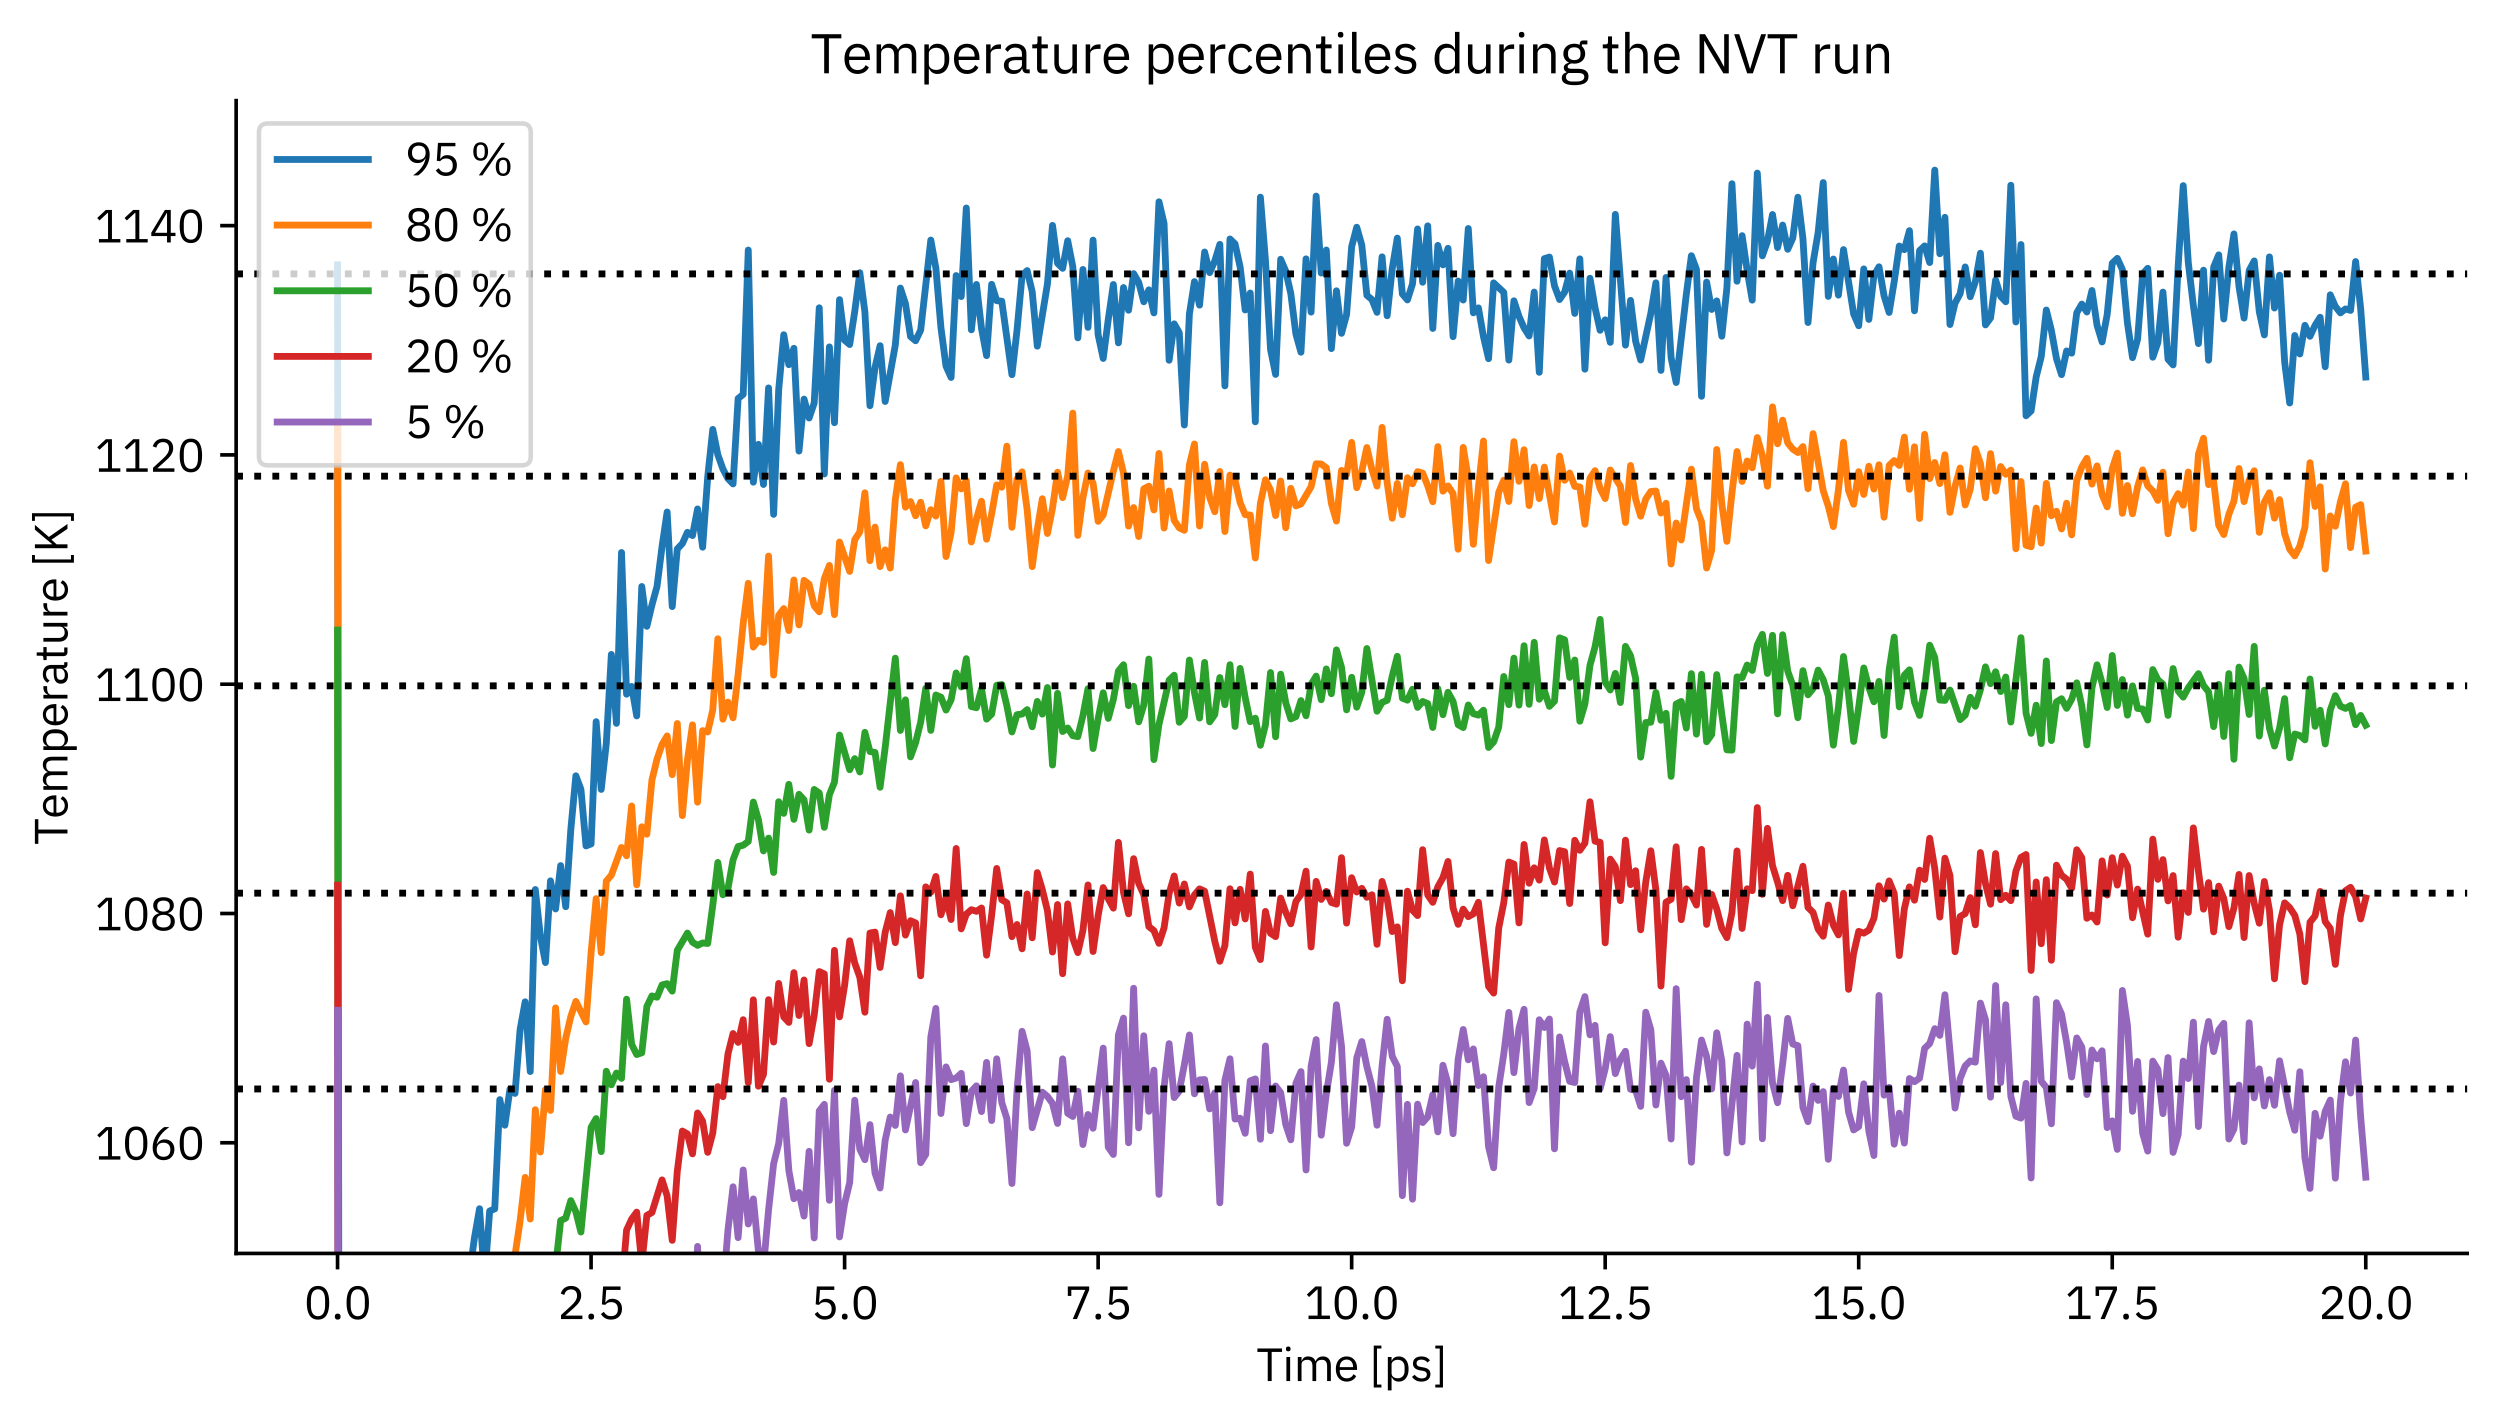
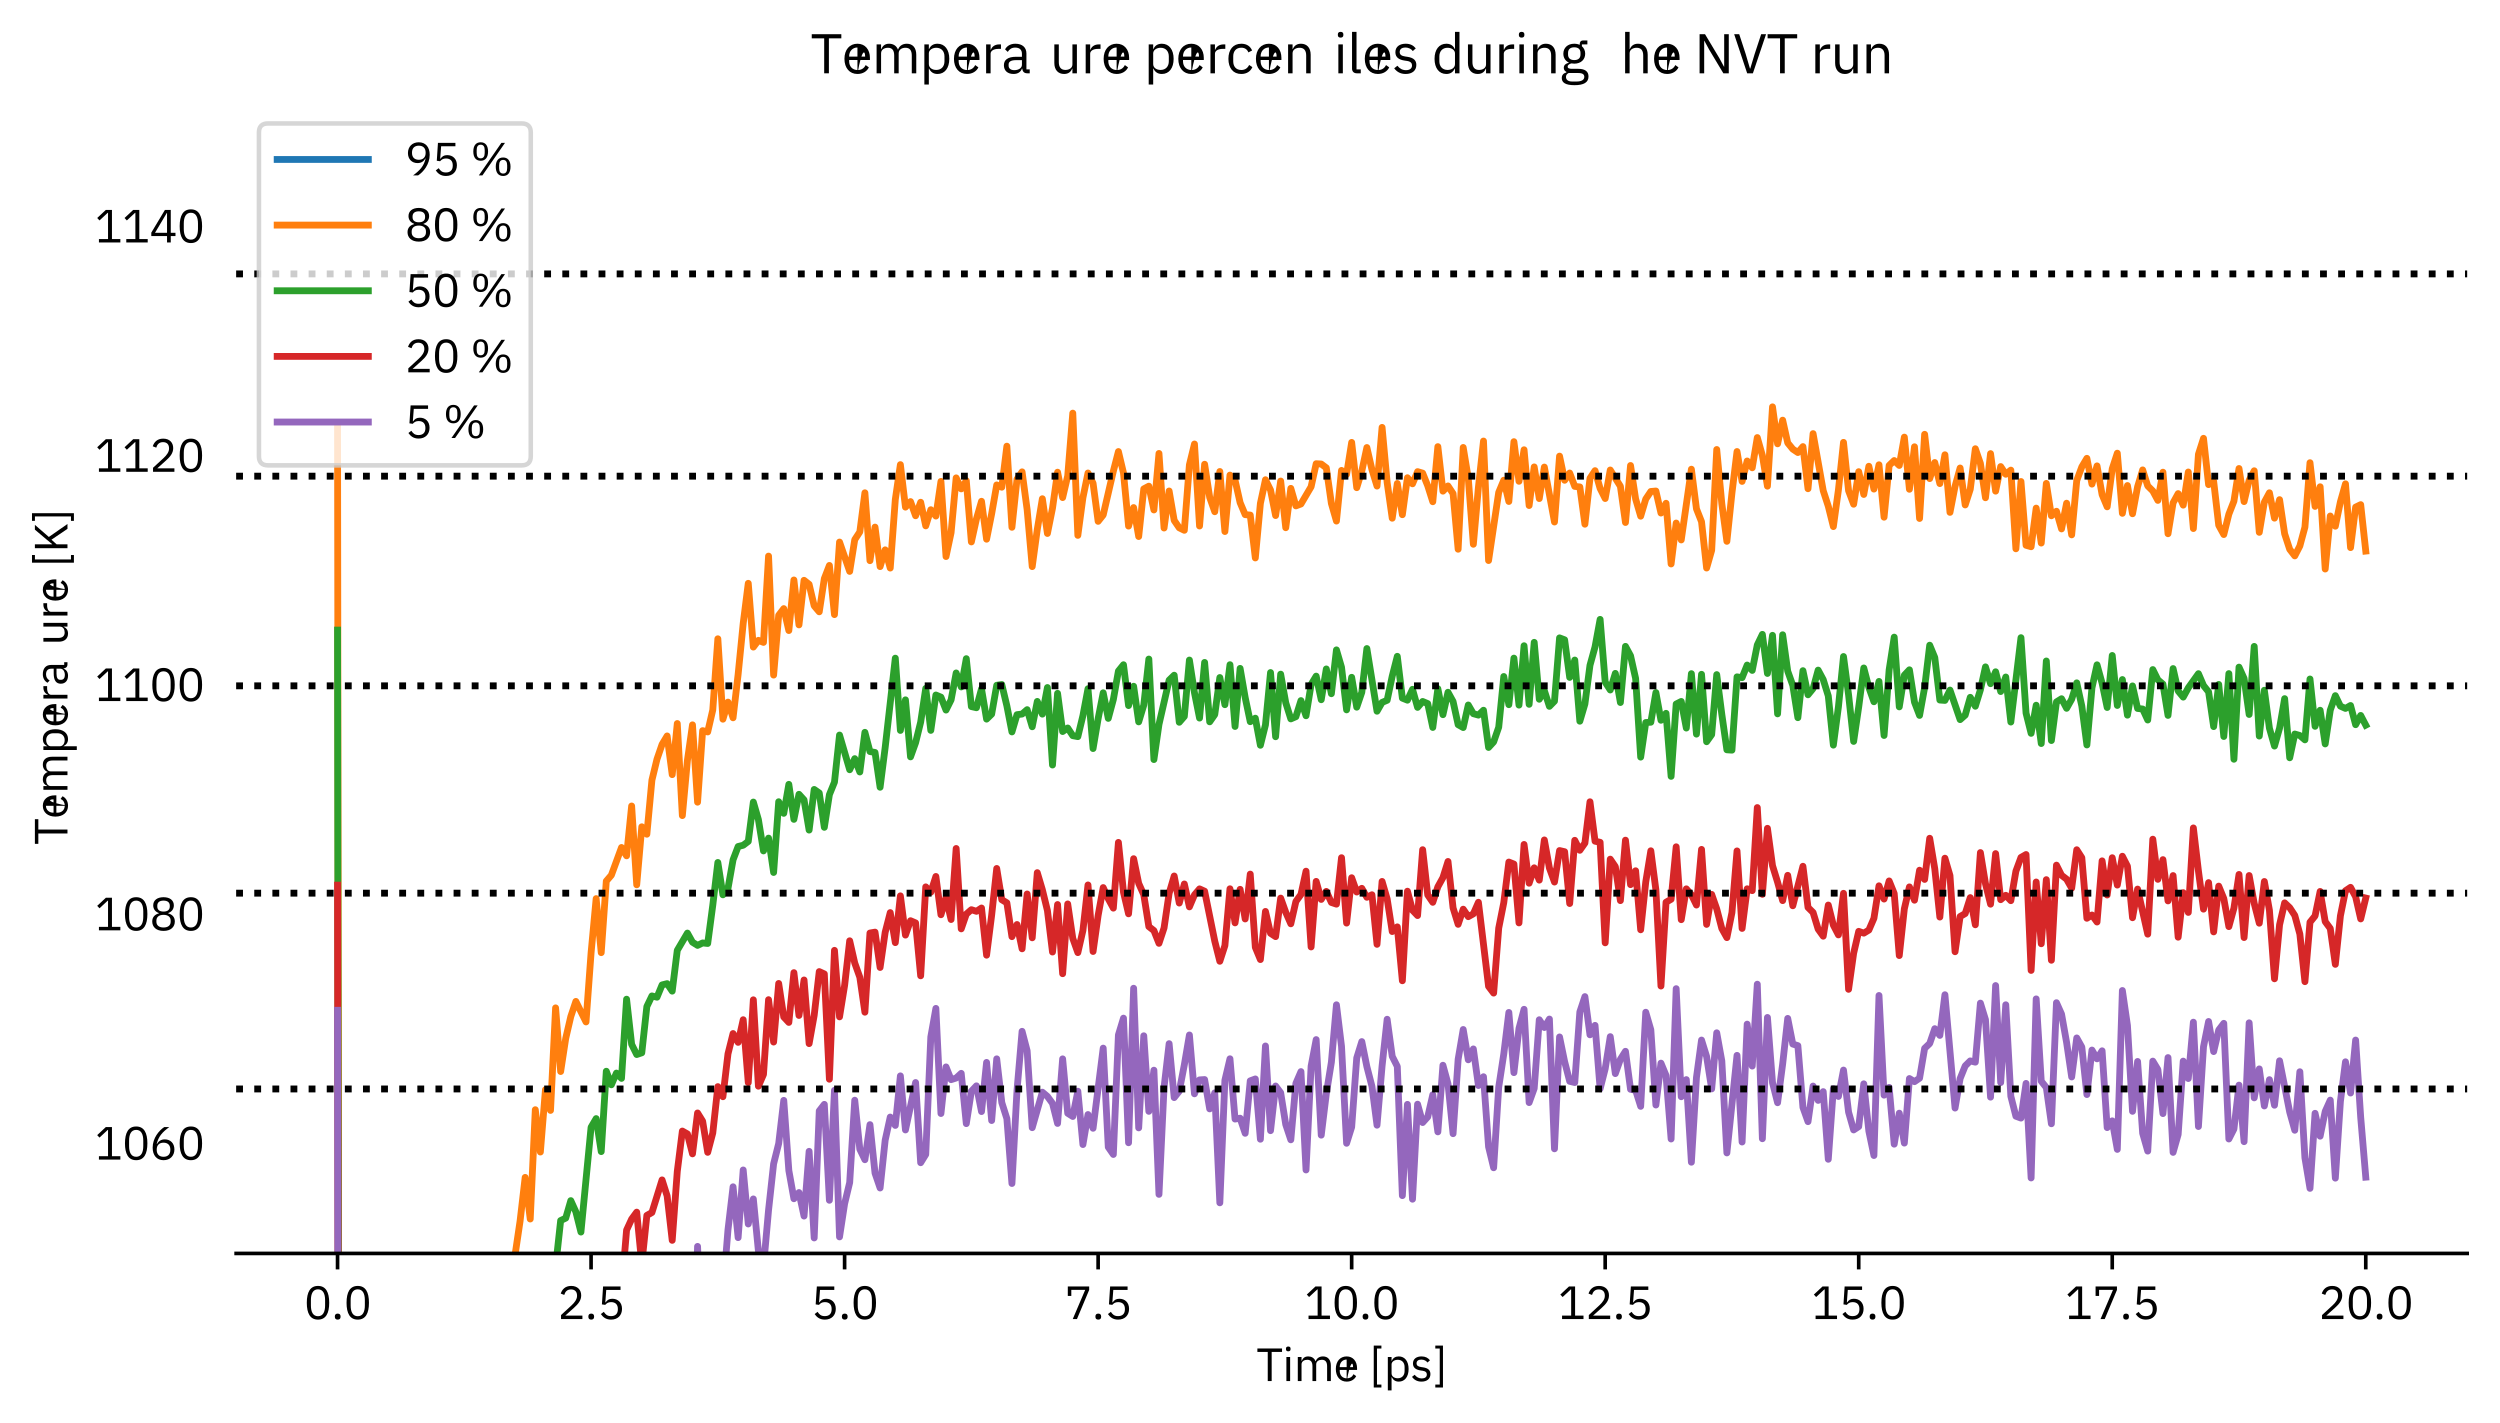
<svg xmlns="http://www.w3.org/2000/svg" xmlns:xlink="http://www.w3.org/1999/xlink" width="548.4pt" height="312.15pt" viewBox="0 0 548.4 312.15" version="1.1">
  <defs>
    <style type="text/css">*{stroke-linejoin: round; stroke-linecap: butt}</style>
  </defs>
  <g id="figure_1">
    <g id="patch_1">
      <path d="M 0 312.15  L 548.4 312.15  L 548.4 0  L 0 0  z " style="fill: #ffffff" />
    </g>
    <g id="axes_1">
      <g id="patch_2">
        <path d="M 51.8 274.95  L 541.2 274.95  L 541.2 22.08  L 51.8 22.08  z " style="fill: #ffffff" />
      </g>
      <g id="matplotlib.axis_1">
        <g id="xtick_1">
          <g id="line2d_1">
            <defs>
              <path id="ma52448d1ba" d="M 0 0  L 0 3.5  " style="stroke: #000000; stroke-width: 0.8" />
            </defs>
            <g>
              <use xlink:href="#ma52448d1ba" x="74.045" y="274.95" style="stroke: #000000; stroke-width: 0.8" />
            </g>
          </g>
          <g id="text_1">
            <g transform="translate(66.685 289.35) scale(0.1 -0.1)">
              <defs>
                <path id="IBMPlexSans-30" d="M 1920 -77  C 2989 -77 3456 774 3456 2234  C 3456 3693 2989 4544 1920 4544  C 851 4544 384 3693 384 2234  C 384 774 851 -77 1920 -77  z M 1920 390  C 1222 390 947 1005 947 1869  L 947 2598  C 947 3462 1222 4077 1920 4077  C 2618 4077 2893 3462 2893 2598  L 2893 1869  C 2893 1005 2618 390 1920 390  z " transform="scale(0.016)" />
                <path id="IBMPlexSans-2e" d="M 870 -77  C 1139 -77 1261 77 1261 294  L 1261 378  C 1261 595 1139 749 870 749  C 602 749 480 595 480 378  L 480 294  C 480 77 602 -77 870 -77  z " transform="scale(0.016)" />
              </defs>
              <use xlink:href="#IBMPlexSans-30" />
              <use xlink:href="#IBMPlexSans-2e" transform="translate(60 0)" />
              <use xlink:href="#IBMPlexSans-30" transform="translate(87.2 0)" />
            </g>
          </g>
        </g>
        <g id="xtick_2">
          <g id="line2d_2">
            <g>
              <use xlink:href="#ma52448d1ba" x="129.659" y="274.95" style="stroke: #000000; stroke-width: 0.8" />
            </g>
          </g>
          <g id="text_2">
            <g transform="translate(122.299 289.35) scale(0.1 -0.1)">
              <defs>
                <path id="IBMPlexSans-32" d="M 3411 474  L 1062 474  L 2266 1555  C 2835 2067 3245 2554 3245 3245  C 3245 4006 2746 4544 1875 4544  C 1011 4544 614 4019 442 3494  L 922 3309  C 1043 3731 1299 4064 1850 4064  C 2400 4064 2675 3725 2675 3232  L 2675 3155  C 2675 2726 2355 2278 1939 1894  L 480 550  L 480 0  L 3411 0  L 3411 474  z " transform="scale(0.016)" />
                <path id="IBMPlexSans-35" d="M 3187 4467  L 794 4467  L 634 2010  L 1088 1946  C 1274 2150 1478 2323 1888 2323  C 2496 2323 2822 1984 2822 1395  L 2822 1331  C 2822 742 2496 403 1888 403  C 1350 403 1126 640 896 992  L 493 685  C 762 301 1146 -77 1888 -77  C 2829 -77 3392 531 3392 1402  C 3392 2266 2829 2784 2061 2784  C 1594 2784 1357 2592 1146 2291  L 1101 2291  L 1229 3994  L 3187 3994  L 3187 4467  z " transform="scale(0.016)" />
              </defs>
              <use xlink:href="#IBMPlexSans-32" />
              <use xlink:href="#IBMPlexSans-2e" transform="translate(60 0)" />
              <use xlink:href="#IBMPlexSans-35" transform="translate(87.2 0)" />
            </g>
          </g>
        </g>
        <g id="xtick_3">
          <g id="line2d_3">
            <g>
              <use xlink:href="#ma52448d1ba" x="185.273" y="274.95" style="stroke: #000000; stroke-width: 0.8" />
            </g>
          </g>
          <g id="text_3">
            <g transform="translate(177.912 289.35) scale(0.1 -0.1)">
              <use xlink:href="#IBMPlexSans-35" />
              <use xlink:href="#IBMPlexSans-2e" transform="translate(60 0)" />
              <use xlink:href="#IBMPlexSans-30" transform="translate(87.2 0)" />
            </g>
          </g>
        </g>
        <g id="xtick_4">
          <g id="line2d_4">
            <g>
              <use xlink:href="#ma52448d1ba" x="240.886" y="274.95" style="stroke: #000000; stroke-width: 0.8" />
            </g>
          </g>
          <g id="text_4">
            <g transform="translate(233.526 289.35) scale(0.1 -0.1)">
              <defs>
                <path id="IBMPlexSans-37" d="M 1696 0  L 3373 3994  L 3373 4467  L 442 4467  L 442 3174  L 922 3174  L 922 4006  L 2829 4006  L 1120 0  L 1696 0  z " transform="scale(0.016)" />
              </defs>
              <use xlink:href="#IBMPlexSans-37" />
              <use xlink:href="#IBMPlexSans-2e" transform="translate(60 0)" />
              <use xlink:href="#IBMPlexSans-35" transform="translate(87.2 0)" />
            </g>
          </g>
        </g>
        <g id="xtick_5">
          <g id="line2d_5">
            <g>
              <use xlink:href="#ma52448d1ba" x="296.5" y="274.95" style="stroke: #000000; stroke-width: 0.8" />
            </g>
          </g>
          <g id="text_5">
            <g transform="translate(286.14 289.35) scale(0.1 -0.1)">
              <defs>
                <path id="IBMPlexSans-31" d="M 3501 0  L 3501 474  L 2349 474  L 2349 4467  L 1510 4467  L 326 3360  L 640 3021  L 1766 4070  L 1811 4070  L 1811 474  L 563 474  L 563 0  L 3501 0  z " transform="scale(0.016)" />
              </defs>
              <use xlink:href="#IBMPlexSans-31" />
              <use xlink:href="#IBMPlexSans-30" transform="translate(60 0)" />
              <use xlink:href="#IBMPlexSans-2e" transform="translate(120 0)" />
              <use xlink:href="#IBMPlexSans-30" transform="translate(147.2 0)" />
            </g>
          </g>
        </g>
        <g id="xtick_6">
          <g id="line2d_6">
            <g>
              <use xlink:href="#ma52448d1ba" x="352.113" y="274.95" style="stroke: #000000; stroke-width: 0.8" />
            </g>
          </g>
          <g id="text_6">
            <g transform="translate(341.753 289.35) scale(0.1 -0.1)">
              <use xlink:href="#IBMPlexSans-31" />
              <use xlink:href="#IBMPlexSans-32" transform="translate(60 0)" />
              <use xlink:href="#IBMPlexSans-2e" transform="translate(120 0)" />
              <use xlink:href="#IBMPlexSans-35" transform="translate(147.2 0)" />
            </g>
          </g>
        </g>
        <g id="xtick_7">
          <g id="line2d_7">
            <g>
              <use xlink:href="#ma52448d1ba" x="407.727" y="274.95" style="stroke: #000000; stroke-width: 0.8" />
            </g>
          </g>
          <g id="text_7">
            <g transform="translate(397.367 289.35) scale(0.1 -0.1)">
              <use xlink:href="#IBMPlexSans-31" />
              <use xlink:href="#IBMPlexSans-35" transform="translate(60 0)" />
              <use xlink:href="#IBMPlexSans-2e" transform="translate(120 0)" />
              <use xlink:href="#IBMPlexSans-30" transform="translate(147.2 0)" />
            </g>
          </g>
        </g>
        <g id="xtick_8">
          <g id="line2d_8">
            <g>
              <use xlink:href="#ma52448d1ba" x="463.341" y="274.95" style="stroke: #000000; stroke-width: 0.8" />
            </g>
          </g>
          <g id="text_8">
            <g transform="translate(452.98 289.35) scale(0.1 -0.1)">
              <use xlink:href="#IBMPlexSans-31" />
              <use xlink:href="#IBMPlexSans-37" transform="translate(60 0)" />
              <use xlink:href="#IBMPlexSans-2e" transform="translate(120 0)" />
              <use xlink:href="#IBMPlexSans-35" transform="translate(147.2 0)" />
            </g>
          </g>
        </g>
        <g id="xtick_9">
          <g id="line2d_9">
            <g>
              <use xlink:href="#ma52448d1ba" x="518.954" y="274.95" style="stroke: #000000; stroke-width: 0.8" />
            </g>
          </g>
          <g id="text_9">
            <g transform="translate(508.594 289.35) scale(0.1 -0.1)">
              <use xlink:href="#IBMPlexSans-32" />
              <use xlink:href="#IBMPlexSans-30" transform="translate(60 0)" />
              <use xlink:href="#IBMPlexSans-2e" transform="translate(120 0)" />
              <use xlink:href="#IBMPlexSans-30" transform="translate(147.2 0)" />
            </g>
          </g>
        </g>
        <g id="text_10">
          <g transform="translate(275.594 302.95) scale(0.1 -0.1)">
            <defs>
              <path id="IBMPlexSans-54" d="M 3520 3994  L 3520 4467  L 141 4467  L 141 3994  L 1562 3994  L 1562 0  L 2099 0  L 2099 3994  L 3520 3994  z " transform="scale(0.016)" />
              <path id="IBMPlexSans-69" d="M 800 4077  C 1018 4077 1114 4192 1114 4365  L 1114 4448  C 1114 4621 1018 4736 800 4736  C 582 4736 486 4621 486 4448  L 486 4365  C 486 4192 582 4077 800 4077  z M 544 0  L 1056 0  L 1056 3302  L 544 3302  L 544 0  z " transform="scale(0.016)" />
              <path id="IBMPlexSans-6d" d="M 1056 0  L 1056 2291  C 1056 2714 1440 2918 1843 2918  C 2330 2918 2554 2618 2554 2029  L 2554 0  L 3066 0  L 3066 2291  C 3066 2714 3437 2918 3840 2918  C 4339 2918 4563 2611 4563 2029  L 4563 0  L 5075 0  L 5075 2118  C 5075 2918 4672 3379 4000 3379  C 3437 3379 3117 3066 2995 2707  L 2982 2707  C 2803 3181 2406 3379 1971 3379  C 1459 3379 1229 3104 1082 2765  L 1056 2765  L 1056 3302  L 544 3302  L 544 0  L 1056 0  z " transform="scale(0.016)" />
-               <path id="IBMPlexSans-65" d="M 1786 -77  C 2406 -77 2880 230 3091 678  L 2726 941  C 2554 576 2234 371 1818 371  C 1203 371 838 800 838 1370  L 838 1523  L 3213 1523  L 3213 1766  C 3213 2701 2669 3379 1786 3379  C 890 3379 301 2701 301 1651  C 301 602 890 -77 1786 -77  z M 1786 2950  C 2310 2950 2662 2560 2662 1978  L 2662 1907  L 838 1907  L 838 1952  C 838 2528 1229 2950 1786 2950  z " transform="scale(0.016)" />
+               <path id="IBMPlexSans-65" d="M 1786 -77  C 2406 -77 2880 230 3091 678  L 2726 941  C 2554 576 2234 371 1818 371  C 1203 371 838 800 838 1370  L 838 1523  L 3213 1523  L 3213 1766  C 3213 2701 2669 3379 1786 3379  C 890 3379 301 2701 301 1651  C 301 602 890 -77 1786 -77  z C 2310 2950 2662 2560 2662 1978  L 2662 1907  L 838 1907  L 838 1952  C 838 2528 1229 2950 1786 2950  z " transform="scale(0.016)" />
              <path id="IBMPlexSans-20" transform="scale(0.016)" />
              <path id="IBMPlexSans-5b" d="M 1645 -883  L 1645 -480  L 1037 -480  L 1037 4461  L 1645 4461  L 1645 4864  L 595 4864  L 595 -883  L 1645 -883  z " transform="scale(0.016)" />
              <path id="IBMPlexSans-70" d="M 544 -1280  L 1056 -1280  L 1056 538  L 1082 538  C 1280 128 1594 -77 2048 -77  C 2874 -77 3392 595 3392 1651  C 3392 2707 2874 3379 2048 3379  C 1594 3379 1254 3181 1082 2765  L 1056 2765  L 1056 3302  L 544 3302  L 544 -1280  z M 1907 384  C 1440 384 1056 627 1056 1056  L 1056 2285  C 1056 2650 1440 2918 1907 2918  C 2483 2918 2842 2522 2842 1933  L 2842 1370  C 2842 781 2483 384 1907 384  z " transform="scale(0.016)" />
              <path id="IBMPlexSans-73" d="M 1536 -77  C 2291 -77 2758 314 2758 954  C 2758 1453 2477 1773 1747 1882  L 1491 1920  C 1082 1984 858 2112 858 2432  C 858 2746 1082 2944 1504 2944  C 1926 2944 2208 2746 2355 2541  L 2694 2848  C 2426 3181 2074 3379 1542 3379  C 870 3379 365 3059 365 2406  C 365 1792 819 1542 1427 1453  L 1690 1414  C 2125 1350 2266 1152 2266 896  C 2266 557 2010 358 1574 358  C 1158 358 851 544 595 864  L 230 570  C 525 179 928 -77 1536 -77  z " transform="scale(0.016)" />
              <path id="IBMPlexSans-5d" d="M 384 4864  L 384 4461  L 992 4461  L 992 -480  L 384 -480  L 384 -883  L 1434 -883  L 1434 4864  L 384 4864  z " transform="scale(0.016)" />
            </defs>
            <use xlink:href="#IBMPlexSans-54" />
            <use xlink:href="#IBMPlexSans-69" transform="translate(57.2 0)" />
            <use xlink:href="#IBMPlexSans-6d" transform="translate(82.2 0)" />
            <use xlink:href="#IBMPlexSans-65" transform="translate(169.5 0)" />
            <use xlink:href="#IBMPlexSans-20" transform="translate(224.4 0)" />
            <use xlink:href="#IBMPlexSans-5b" transform="translate(248 0)" />
            <use xlink:href="#IBMPlexSans-70" transform="translate(279.7 0)" />
            <use xlink:href="#IBMPlexSans-73" transform="translate(337.7 0)" />
            <use xlink:href="#IBMPlexSans-5d" transform="translate(386.4 0)" />
          </g>
        </g>
      </g>
      <g id="matplotlib.axis_2">
        <g id="ytick_1">
          <g id="line2d_10">
            <defs>
-               <path id="m83fe21b324" d="M 0 0  L -3.5 0  " style="stroke: #000000; stroke-width: 0.8" />
-             </defs>
+               </defs>
            <g>
              <use xlink:href="#m83fe21b324" x="51.8" y="250.676" style="stroke: #000000; stroke-width: 0.8" />
            </g>
          </g>
          <g id="text_11">
            <g transform="translate(20.8 254.376) scale(0.1 -0.1)">
              <defs>
                <path id="IBMPlexSans-36" d="M 1926 -77  C 2822 -77 3411 525 3411 1402  C 3411 2246 2861 2778 2093 2778  C 1549 2778 1229 2502 1018 2138  L 986 2150  C 1229 3187 1760 3770 2714 4467  L 2022 4467  C 1306 4000 429 2963 429 1638  C 429 576 998 -77 1926 -77  z M 1920 390  C 1331 390 986 730 986 1331  L 986 1382  C 986 1984 1331 2323 1920 2323  C 2509 2323 2854 1984 2854 1382  L 2854 1331  C 2854 730 2509 390 1920 390  z " transform="scale(0.016)" />
              </defs>
              <use xlink:href="#IBMPlexSans-31" />
              <use xlink:href="#IBMPlexSans-30" transform="translate(60 0)" />
              <use xlink:href="#IBMPlexSans-36" transform="translate(120 0)" />
              <use xlink:href="#IBMPlexSans-30" transform="translate(180 0)" />
            </g>
          </g>
        </g>
        <g id="ytick_2">
          <g id="line2d_11">
            <g>
              <use xlink:href="#m83fe21b324" x="51.8" y="200.381" style="stroke: #000000; stroke-width: 0.8" />
            </g>
          </g>
          <g id="text_12">
            <g transform="translate(20.8 204.081) scale(0.1 -0.1)">
              <defs>
                <path id="IBMPlexSans-38" d="M 1920 -77  C 2938 -77 3469 480 3469 1216  C 3469 1824 3104 2176 2566 2323  L 2566 2374  C 3034 2534 3334 2912 3334 3424  C 3334 4102 2810 4544 1920 4544  C 1030 4544 506 4102 506 3424  C 506 2912 806 2534 1274 2374  L 1274 2323  C 736 2176 371 1824 371 1216  C 371 480 902 -77 1920 -77  z M 1920 390  C 1299 390 941 685 941 1190  L 941 1325  C 941 1830 1299 2125 1920 2125  C 2541 2125 2899 1830 2899 1325  L 2899 1190  C 2899 685 2541 390 1920 390  z M 1920 2573  C 1363 2573 1062 2822 1062 3277  L 1062 3373  C 1062 3827 1363 4077 1920 4077  C 2477 4077 2778 3827 2778 3373  L 2778 3277  C 2778 2822 2477 2573 1920 2573  z " transform="scale(0.016)" />
              </defs>
              <use xlink:href="#IBMPlexSans-31" />
              <use xlink:href="#IBMPlexSans-30" transform="translate(60 0)" />
              <use xlink:href="#IBMPlexSans-38" transform="translate(120 0)" />
              <use xlink:href="#IBMPlexSans-30" transform="translate(180 0)" />
            </g>
          </g>
        </g>
        <g id="ytick_3">
          <g id="line2d_12">
            <g>
              <use xlink:href="#m83fe21b324" x="51.8" y="150.085" style="stroke: #000000; stroke-width: 0.8" />
            </g>
          </g>
          <g id="text_13">
            <g transform="translate(20.8 153.785) scale(0.1 -0.1)">
              <use xlink:href="#IBMPlexSans-31" />
              <use xlink:href="#IBMPlexSans-31" transform="translate(60 0)" />
              <use xlink:href="#IBMPlexSans-30" transform="translate(120 0)" />
              <use xlink:href="#IBMPlexSans-30" transform="translate(180 0)" />
            </g>
          </g>
        </g>
        <g id="ytick_4">
          <g id="line2d_13">
            <g>
              <use xlink:href="#m83fe21b324" x="51.8" y="99.79" style="stroke: #000000; stroke-width: 0.8" />
            </g>
          </g>
          <g id="text_14">
            <g transform="translate(20.8 103.49) scale(0.1 -0.1)">
              <use xlink:href="#IBMPlexSans-31" />
              <use xlink:href="#IBMPlexSans-31" transform="translate(60 0)" />
              <use xlink:href="#IBMPlexSans-32" transform="translate(120 0)" />
              <use xlink:href="#IBMPlexSans-30" transform="translate(180 0)" />
            </g>
          </g>
        </g>
        <g id="ytick_5">
          <g id="line2d_14">
            <g>
              <use xlink:href="#m83fe21b324" x="51.8" y="49.494" style="stroke: #000000; stroke-width: 0.8" />
            </g>
          </g>
          <g id="text_15">
            <g transform="translate(20.8 53.194) scale(0.1 -0.1)">
              <defs>
                <path id="IBMPlexSans-34" d="M 2912 0  L 2912 877  L 3558 877  L 3558 1325  L 2912 1325  L 2912 4467  L 2112 4467  L 243 1350  L 243 877  L 2400 877  L 2400 0  L 2912 0  z M 2368 4051  L 2400 4051  L 2400 1325  L 749 1325  L 2368 4051  z " transform="scale(0.016)" />
              </defs>
              <use xlink:href="#IBMPlexSans-31" />
              <use xlink:href="#IBMPlexSans-31" transform="translate(60 0)" />
              <use xlink:href="#IBMPlexSans-34" transform="translate(120 0)" />
              <use xlink:href="#IBMPlexSans-30" transform="translate(180 0)" />
            </g>
          </g>
        </g>
        <g id="text_16">
          <g transform="translate(14.8 185.331) rotate(-90) scale(0.1 -0.1)">
            <defs>
              <path id="IBMPlexSans-72" d="M 1056 0  L 1056 2240  C 1056 2554 1389 2790 1939 2790  L 2240 2790  L 2240 3302  L 2042 3302  C 1504 3302 1203 3008 1088 2694  L 1056 2694  L 1056 3302  L 544 3302  L 544 0  L 1056 0  z " transform="scale(0.016)" />
              <path id="IBMPlexSans-61" d="M 3232 0  L 3232 448  L 2854 448  L 2854 2266  C 2854 2963 2381 3379 1587 3379  C 992 3379 595 3085 416 2733  L 723 2445  C 902 2746 1165 2938 1562 2938  C 2086 2938 2342 2682 2342 2214  L 2342 1888  L 1690 1888  C 730 1888 282 1542 282 922  C 282 307 691 -77 1389 -77  C 1850 -77 2202 134 2342 538  L 2374 538  C 2413 230 2566 0 2944 0  L 3232 0  z M 1472 358  C 1075 358 819 544 819 870  L 819 1005  C 819 1325 1082 1504 1664 1504  L 2342 1504  L 2342 960  C 2342 621 1978 358 1472 358  z " transform="scale(0.016)" />
-               <path id="IBMPlexSans-74" d="M 1914 0  L 1914 448  L 1242 448  L 1242 2854  L 1965 2854  L 1965 3302  L 1242 3302  L 1242 4218  L 781 4218  L 781 3603  C 781 3379 710 3302 493 3302  L 186 3302  L 186 2854  L 730 2854  L 730 544  C 730 224 922 0 1274 0  L 1914 0  z " transform="scale(0.016)" />
              <path id="IBMPlexSans-75" d="M 2579 0  L 3091 0  L 3091 3302  L 2579 3302  L 2579 1018  C 2579 582 2182 384 1779 384  C 1286 384 1024 685 1024 1274  L 1024 3302  L 512 3302  L 512 1184  C 512 384 947 -77 1626 -77  C 2176 -77 2426 224 2554 538  L 2579 538  L 2579 0  z " transform="scale(0.016)" />
              <path id="IBMPlexSans-4b" d="M 3251 0  L 3917 0  L 2138 2554  L 3802 4467  L 3142 4467  L 1792 2867  L 1152 2093  L 1133 2093  L 1133 4467  L 595 4467  L 595 0  L 1133 0  L 1133 1491  L 1766 2195  L 3251 0  z " transform="scale(0.016)" />
            </defs>
            <use xlink:href="#IBMPlexSans-54" />
            <use xlink:href="#IBMPlexSans-65" transform="translate(57.2 0)" />
            <use xlink:href="#IBMPlexSans-6d" transform="translate(112.1 0)" />
            <use xlink:href="#IBMPlexSans-70" transform="translate(199.4 0)" />
            <use xlink:href="#IBMPlexSans-65" transform="translate(257.4 0)" />
            <use xlink:href="#IBMPlexSans-72" transform="translate(312.3 0)" />
            <use xlink:href="#IBMPlexSans-61" transform="translate(349 0)" />
            <use xlink:href="#IBMPlexSans-74" transform="translate(402.4 0)" />
            <use xlink:href="#IBMPlexSans-75" transform="translate(437.5 0)" />
            <use xlink:href="#IBMPlexSans-72" transform="translate(494.3 0)" />
            <use xlink:href="#IBMPlexSans-65" transform="translate(531 0)" />
            <use xlink:href="#IBMPlexSans-20" transform="translate(585.9 0)" />
            <use xlink:href="#IBMPlexSans-5b" transform="translate(609.5 0)" />
            <use xlink:href="#IBMPlexSans-4b" transform="translate(641.2 0)" />
            <use xlink:href="#IBMPlexSans-5d" transform="translate(704.6 0)" />
          </g>
        </g>
      </g>
      <g id="line2d_15">
-         <path d="M 74.045 58.087  L 74.354 313.15  M 100.173 313.15  L 100.74 297.264  L 101.852 296.264  L 102.964 279.638  L 104.077 271.52  L 105.189 265.148  L 106.301 280.647  L 107.414 265.652  L 108.526 265.175  L 109.638 241.215  L 110.75 246.823  L 111.863 238.909  L 112.975 239.853  L 114.087 225.858  L 115.199 219.76  L 116.312 235.05  L 117.424 195.128  L 118.536 205.362  L 119.649 211.144  L 120.761 193.229  L 121.873 199.391  L 122.985 189.88  L 124.098 198.894  L 125.21 181.998  L 126.322 170.184  L 127.434 173.148  L 128.547 185.561  L 129.659 185.124  L 130.771 158.31  L 131.884 173.163  L 132.996 163.098  L 134.108 143.557  L 135.22 158.668  L 136.333 121.196  L 137.445 152.282  L 138.557 150.581  L 139.669 157.039  L 140.782 128.658  L 141.894 137.39  L 143.006 132.721  L 144.119 128.665  L 145.231 119.856  L 146.343 112.314  L 147.455 133.059  L 148.568 120.41  L 149.68 119.243  L 150.792 116.77  L 151.904 117.477  L 153.017 111.641  L 154.129 120.03  L 155.241 104.626  L 156.354 94.193  L 157.466 99.756  L 158.578 102.878  L 159.69 104.995  L 160.803 106.149  L 161.915 87.413  L 163.027 86.515  L 164.139 54.857  L 165.252 105.772  L 166.364 97.468  L 167.476 106.271  L 168.589 85.098  L 169.701 112.824  L 170.813 85.475  L 171.925 73.432  L 173.038 79.995  L 174.15 76.405  L 175.262 98.945  L 176.374 87.554  L 177.487 91.696  L 178.599 88.415  L 179.711 67.522  L 180.824 103.978  L 181.936 76.102  L 183.048 92.724  L 184.16 65.732  L 185.273 74.623  L 186.385 75.577  L 187.497 68.302  L 188.609 59.822  L 189.722 68.432  L 190.834 88.997  L 191.946 80.579  L 193.058 75.833  L 194.171 88.068  L 196.395 75.676  L 197.508 63.189  L 198.62 66.606  L 199.732 73.824  L 200.844 74.75  L 201.957 72.421  L 204.181 52.665  L 205.293 58.821  L 206.406 71.9  L 207.518 80.316  L 208.63 82.796  L 209.743 60.448  L 210.855 65.05  L 211.967 45.627  L 213.079 72.351  L 214.192 62.403  L 215.304 72.063  L 216.416 78.009  L 217.528 62.371  L 218.641 65.958  L 219.753 66.074  L 221.978 82.19  L 223.09 72.456  L 224.202 60.407  L 225.314 59.358  L 226.427 63.988  L 227.539 75.936  L 229.763 62.299  L 230.876 49.447  L 231.988 57.764  L 233.1 58.857  L 234.213 52.806  L 235.325 58.47  L 236.437 74.108  L 237.549 59.108  L 238.662 71.803  L 239.774 52.677  L 240.886 73.432  L 241.998 78.628  L 243.111 70.059  L 244.223 62.407  L 245.335 75.214  L 246.448 63.077  L 247.56 68.054  L 248.672 60.021  L 249.784 61.942  L 250.897 66.196  L 252.009 63.582  L 253.121 68.635  L 254.233 44.263  L 255.346 49.014  L 256.458 79.027  L 257.57 71.042  L 258.683 72.967  L 259.795 93.23  L 260.907 68.843  L 262.019 61.779  L 263.132 66.937  L 264.244 55.285  L 265.356 59.795  L 266.468 57.266  L 267.581 53.605  L 268.693 84.642  L 269.805 52.419  L 270.918 53.499  L 272.03 58.531  L 273.142 67.992  L 274.254 64.281  L 275.367 92.534  L 276.479 43.255  L 277.591 57.135  L 278.703 76.67  L 279.816 82.125  L 280.928 56.876  L 282.04 59.465  L 283.152 64.397  L 284.265 73.264  L 285.377 77.264  L 286.489 56.788  L 287.602 68.467  L 288.714 43.019  L 289.826 59.895  L 290.938 54.845  L 292.051 76.465  L 293.163 63.793  L 294.275 73.116  L 295.387 68.989  L 296.5 54.109  L 297.612 49.849  L 298.724 53.746  L 299.837 64.778  L 300.949 65.71  L 302.061 68.512  L 303.173 56.344  L 304.286 69.263  L 305.398 58.964  L 306.51 52.232  L 307.622 64.496  L 308.735 65.788  L 309.847 62.279  L 310.959 50.224  L 312.072 61.914  L 313.184 49.547  L 314.296 72.049  L 315.408 53.835  L 316.521 58.098  L 317.633 54.471  L 318.745 73.851  L 319.857 61.659  L 320.97 65.814  L 322.082 50.132  L 323.194 68.621  L 324.307 67.539  L 325.419 73.876  L 326.531 78.679  L 327.643 62.052  L 329.868 64.135  L 330.98 78.986  L 332.092 65.985  L 333.205 69.398  L 334.317 71.924  L 335.429 73.695  L 336.542 64.072  L 337.654 81.669  L 338.766 56.74  L 339.878 56.387  L 340.991 62.699  L 342.103 65.7  L 343.215 64.078  L 344.327 59.914  L 345.44 68.752  L 346.552 56.786  L 347.664 80.983  L 348.777 61.045  L 349.889 67.513  L 351.001 72.455  L 352.113 70.154  L 353.226 75.099  L 354.338 47.029  L 356.562 75.706  L 357.675 65.893  L 358.787 74.85  L 359.899 78.969  L 362.124 68.717  L 363.236 62.034  L 364.348 81.25  L 365.461 60.86  L 366.573 78.471  L 367.685 83.907  L 369.91 64.56  L 371.022 56.094  L 372.134 59.099  L 373.247 86.927  L 374.359 61.875  L 375.471 67.88  L 376.583 66.006  L 377.696 73.751  L 378.808 63.201  L 379.92 40.303  L 381.032 61.69  L 382.145 51.697  L 383.257 59.304  L 384.369 65.836  L 385.481 37.97  L 386.594 56.117  L 387.706 52.926  L 388.818 47.059  L 389.931 54.299  L 391.043 49.375  L 392.155 54.683  L 393.267 52.225  L 394.38 43.263  L 395.492 52.361  L 396.604 70.747  L 397.716 57.615  L 398.829 50.966  L 399.941 40.051  L 401.053 65.017  L 402.166 56.824  L 403.278 64.734  L 404.39 54.758  L 406.615 68.883  L 407.727 71.457  L 408.839 58.988  L 409.951 70.066  L 411.064 60.451  L 412.176 58.526  L 413.288 64.915  L 414.401 68.538  L 415.513 61.764  L 416.625 53.975  L 417.737 54.763  L 418.85 50.602  L 419.962 68.175  L 421.074 54.979  L 422.186 53.939  L 423.299 57.585  L 424.411 37.321  L 425.523 55.659  L 426.636 47.674  L 427.748 71.185  L 428.86 66.483  L 429.972 64.422  L 431.085 58.56  L 432.197 65.09  L 433.309 61.795  L 434.421 55.548  L 435.534 71.271  L 436.646 69.746  L 437.758 61.432  L 438.871 65.009  L 439.983 66.19  L 441.095 40.634  L 442.207 70.627  L 443.32 53.638  L 444.432 91.192  L 445.544 90.136  L 446.656 82.691  L 447.769 78.215  L 448.881 68.007  L 449.993 72.499  L 451.106 78.664  L 452.218 82.18  L 453.33 76.985  L 454.442 77.464  L 455.555 68.606  L 456.667 66.712  L 457.779 68.437  L 458.891 63.723  L 460.004 71.325  L 461.116 75.008  L 462.228 68.998  L 463.341 57.737  L 464.453 56.676  L 465.565 59.132  L 466.677 70.863  L 467.79 78.451  L 468.902 74.419  L 470.014 60.089  L 471.126 58.855  L 472.239 78.361  L 473.351 75.12  L 474.463 64.078  L 475.575 78.806  L 476.688 80.043  L 477.8 58.39  L 478.912 40.721  L 480.025 57.616  L 481.137 67.055  L 482.249 75.367  L 483.361 59.274  L 484.474 79.01  L 485.586 58.58  L 486.698 55.908  L 487.81 69.972  L 488.923 58.654  L 490.035 51.311  L 491.147 62.872  L 492.26 69.777  L 493.372 59.338  L 494.484 57.239  L 495.596 68.379  L 496.709 73.463  L 497.821 56.356  L 498.933 67.571  L 500.045 60.361  L 501.158 79.384  L 502.27 88.398  L 503.382 73.598  L 504.495 77.646  L 505.607 71.364  L 506.719 73.77  L 507.831 71.371  L 508.944 69.594  L 510.056 80.448  L 511.168 64.671  L 512.28 67.222  L 513.393 68.636  L 514.505 67.767  L 515.617 68.094  L 516.73 57.378  L 517.842 67.768  L 518.954 82.712  L 518.954 82.712  " clip-path="url(#p0ed2e94ee8)" style="fill: none; stroke: #1f77b4; stroke-width: 1.5; stroke-linecap: square" />
-       </g>
+         </g>
      <g id="line2d_16">
        <path d="M 74.045 92.793  L 74.312 313.15  M 104.497 313.15  L 105.189 308.591  L 105.518 313.15  M 106.933 313.15  L 107.414 304.888  L 108.526 292.358  L 109.638 277.161  L 110.75 279.882  L 111.863 286.142  L 112.975 275.357  L 114.087 267.833  L 115.199 258.275  L 116.312 267.402  L 117.424 243.427  L 118.536 252.708  L 119.649 239.046  L 120.761 243.578  L 121.873 221.089  L 122.985 235.048  L 124.098 227.774  L 125.21 222.989  L 126.322 219.671  L 128.547 224.168  L 129.659 209.023  L 130.771 197.121  L 131.884 208.971  L 132.996 193.274  L 134.108 191.979  L 136.333 185.903  L 137.445 187.734  L 138.557 176.803  L 139.669 194.092  L 140.782 181.364  L 141.894 182.996  L 143.006 171.124  L 144.119 166.526  L 145.231 163.292  L 146.343 161.437  L 147.455 169.924  L 148.568 158.714  L 149.68 178.908  L 150.792 166.794  L 151.904 159.002  L 153.017 175.967  L 154.129 160.277  L 155.241 160.559  L 156.354 155.734  L 157.466 140.124  L 158.578 157.762  L 159.69 154.015  L 160.803 157.453  L 161.915 147.936  L 163.027 136.746  L 164.139 127.958  L 165.252 141.946  L 166.364 140.465  L 167.476 140.915  L 168.589 121.986  L 169.701 148.088  L 170.813 134.97  L 171.925 133.507  L 173.038 138.316  L 174.15 127.224  L 175.262 137.074  L 176.374 127.296  L 177.487 128.18  L 178.599 132.896  L 179.711 134.206  L 180.824 126.921  L 181.936 124.034  L 183.048 134.819  L 184.16 118.905  L 186.385 125.339  L 187.497 118.38  L 188.609 116.677  L 189.722 108.097  L 190.834 122.988  L 191.946 115.627  L 193.058 124.289  L 194.171 120.615  L 195.283 124.61  L 196.395 109.572  L 197.508 101.922  L 198.62 111.241  L 199.732 110.031  L 200.844 113.138  L 201.957 110.175  L 203.069 115.352  L 204.181 111.813  L 205.293 113.204  L 206.406 105.605  L 207.518 122.083  L 208.63 116.843  L 209.743 104.827  L 210.855 107.242  L 211.967 105.44  L 213.079 118.876  L 214.192 113.827  L 215.304 109.964  L 216.416 118.28  L 217.528 112.705  L 218.641 106.375  L 219.753 106.873  L 220.865 97.873  L 221.978 115.667  L 223.09 105.11  L 224.202 103.504  L 225.314 111.814  L 226.427 124.29  L 227.539 116.135  L 228.651 109.402  L 229.763 117.022  L 230.876 111.475  L 231.988 103.582  L 233.1 109.15  L 234.213 104.384  L 235.325 90.63  L 236.437 117.438  L 237.549 109.172  L 238.662 103.759  L 239.774 106.004  L 240.886 114.362  L 241.998 112.965  L 244.223 103.351  L 245.335 99.053  L 246.448 103.752  L 247.56 115.402  L 248.672 111.341  L 249.784 117.691  L 250.897 107.239  L 252.009 106.647  L 253.121 111.863  L 254.233 99.469  L 255.346 115.826  L 256.458 107.705  L 257.57 114.154  L 258.683 115.783  L 259.795 116.326  L 260.907 101.956  L 262.019 97.397  L 263.132 115.384  L 264.244 101.839  L 265.356 109.101  L 266.468 112.25  L 267.581 103.427  L 268.693 116.594  L 269.805 104.217  L 270.918 105.319  L 272.03 110.252  L 273.142 112.897  L 274.254 112.984  L 275.367 122.391  L 276.479 110.42  L 277.591 105.238  L 278.703 107.491  L 279.816 113.092  L 280.928 105.521  L 282.04 115.758  L 283.152 107.127  L 284.265 110.971  L 285.377 110.552  L 287.602 106.777  L 288.714 101.722  L 289.826 101.788  L 290.938 102.623  L 292.051 110.435  L 293.163 114.302  L 294.275 103.188  L 295.387 104.069  L 296.5 97.047  L 297.612 106.977  L 298.724 103.334  L 299.837 98.172  L 300.949 103.002  L 302.061 106.63  L 303.173 93.755  L 304.286 105.855  L 305.398 113.678  L 306.51 106.055  L 307.622 112.905  L 308.735 104.796  L 309.847 106.13  L 310.959 103.459  L 312.072 103.786  L 313.184 106.556  L 314.296 110.06  L 315.408 97.974  L 316.521 107.741  L 317.633 106.596  L 318.745 108.277  L 319.857 120.478  L 320.97 98.158  L 322.082 104.913  L 323.194 119.389  L 324.307 106.878  L 325.419 96.747  L 326.531 122.961  L 328.756 108.007  L 329.868 105.337  L 330.98 110.004  L 332.092 96.887  L 333.205 105.577  L 334.317 98.661  L 335.429 110.892  L 336.542 102.422  L 337.654 109.366  L 338.766 102.457  L 340.991 114.506  L 342.103 100.056  L 343.215 105.352  L 344.327 103.763  L 345.44 106.696  L 346.552 106.814  L 347.664 114.99  L 348.777 104.915  L 349.889 103.246  L 351.001 107.139  L 352.113 109.355  L 353.226 103.099  L 355.45 106.67  L 356.562 114.614  L 357.675 102.111  L 358.787 109.437  L 359.899 113.233  L 361.012 109.475  L 362.124 107.81  L 363.236 107.713  L 364.348 112.542  L 365.461 110.398  L 366.573 123.71  L 367.685 114.734  L 368.797 118.438  L 371.022 102.926  L 372.134 111.614  L 373.247 114.439  L 374.359 124.602  L 375.471 120.716  L 376.583 98.606  L 377.696 110.478  L 378.808 118.743  L 379.92 108.137  L 381.032 99.048  L 382.145 105.603  L 383.257 101.12  L 384.369 102.613  L 385.481 95.984  L 386.594 99.902  L 387.706 106.648  L 388.818 89.248  L 389.931 97.357  L 391.043 92.167  L 392.155 97.155  L 393.267 98.518  L 394.38 99.266  L 395.492 97.967  L 396.604 107.204  L 397.716 95.121  L 399.941 107.631  L 401.053 111.049  L 402.166 115.513  L 403.278 107.457  L 404.39 97.037  L 405.502 107.644  L 406.615 110.609  L 407.727 103.469  L 408.839 108.464  L 409.951 102.28  L 411.064 107.289  L 412.176 101.953  L 413.288 113.452  L 414.401 102.092  L 415.513 101.027  L 416.625 102.099  L 417.737 95.889  L 418.85 107.329  L 419.962 98.006  L 421.074 113.732  L 422.186 95.273  L 423.299 104.985  L 424.411 101.459  L 425.523 106.078  L 426.636 99.758  L 427.748 112.393  L 428.86 106.679  L 429.972 102.662  L 431.085 110.764  L 432.197 107.323  L 433.309 98.434  L 434.421 101.658  L 435.534 109.187  L 436.646 99.507  L 437.758 107.738  L 438.871 102.345  L 439.983 104.031  L 441.095 103.127  L 442.207 120.381  L 443.32 105.623  L 444.432 119.613  L 445.544 119.932  L 446.656 111.463  L 447.769 119.125  L 448.881 106.044  L 449.993 113.141  L 451.106 112.148  L 452.218 116.022  L 453.33 110.385  L 454.442 117.325  L 455.555 105.41  L 456.667 102.409  L 457.779 100.541  L 458.891 106.195  L 460.004 102.198  L 461.116 108.505  L 462.228 111.177  L 463.341 102.828  L 464.453 99.41  L 465.565 112.602  L 466.677 106.507  L 467.79 112.698  L 468.902 106.766  L 470.014 103.078  L 471.126 106.591  L 472.239 107.692  L 473.351 109.764  L 474.463 103.583  L 475.575 117.077  L 476.688 110.3  L 477.8 108.277  L 478.912 110.806  L 480.025 103.54  L 481.137 115.943  L 482.249 99.65  L 483.361 96.152  L 484.474 106.307  L 485.586 105.552  L 486.698 115.225  L 487.81 117.258  L 488.923 112.788  L 490.035 109.932  L 491.147 102.769  L 492.26 110.027  L 493.372 105.338  L 494.484 103.27  L 495.596 116.772  L 496.709 110.154  L 497.821 108.094  L 498.933 113.662  L 500.045 109.603  L 501.158 117.091  L 502.27 120.499  L 503.382 121.936  L 504.495 119.765  L 505.607 115.64  L 506.719 101.498  L 507.831 111.084  L 508.944 106.776  L 510.056 124.822  L 511.168 113.189  L 512.28 115.428  L 513.393 110.067  L 514.505 106.135  L 515.617 120.125  L 516.73 111.243  L 517.842 110.699  L 518.954 120.884  L 518.954 120.884  " clip-path="url(#p0ed2e94ee8)" style="fill: none; stroke: #ff7f0e; stroke-width: 1.5; stroke-linecap: square" />
      </g>
      <g id="line2d_17">
        <path d="M 74.045 138.211  L 74.26 313.15  M 112.078 313.15  L 112.975 302.621  L 114.087 307.07  L 115.199 300.296  L 116.312 309.219  L 117.424 295.125  L 118.536 302.179  L 119.649 284.756  L 120.761 284.453  L 121.873 277.943  L 122.985 267.738  L 124.098 267.207  L 125.21 263.37  L 126.322 265.832  L 127.434 270.264  L 129.659 247.273  L 130.771 245.377  L 131.884 252.613  L 132.996 234.987  L 134.108 237.963  L 135.22 235.393  L 136.333 236.552  L 137.445 219.184  L 138.557 229.081  L 139.669 231.32  L 140.782 230.945  L 141.894 220.784  L 143.006 218.468  L 144.119 218.748  L 145.231 216.05  L 146.343 215.771  L 147.455 217.417  L 148.568 208.463  L 150.792 204.683  L 151.904 206.682  L 153.017 207.379  L 154.129 206.844  L 155.241 206.962  L 156.354 198.573  L 157.466 189.192  L 158.578 196.287  L 159.69 194.895  L 160.803 188.605  L 161.915 185.689  L 163.027 185.413  L 164.139 184.571  L 165.252 175.942  L 166.364 179.79  L 167.476 186.655  L 168.589 183.849  L 169.701 191.385  L 170.813 175.869  L 171.925 178.413  L 173.038 172.057  L 174.15 179.735  L 175.262 174.238  L 176.374 175.461  L 177.487 182.088  L 178.599 173.172  L 179.711 173.947  L 180.824 181.48  L 181.936 174.315  L 183.048 171.57  L 184.16 161.239  L 186.385 168.847  L 187.497 166.416  L 188.609 169.34  L 189.722 160.645  L 190.834 164.86  L 191.946 165.06  L 193.058 172.691  L 194.171 163.97  L 196.395 144.375  L 197.508 160.229  L 198.62 153.517  L 199.732 166.027  L 200.844 162.923  L 201.957 158.402  L 203.069 151.011  L 204.181 160.215  L 205.293 152.458  L 206.406 152.922  L 207.518 155.761  L 208.63 153.529  L 209.743 147.621  L 210.855 150.683  L 211.967 144.486  L 213.079 154.996  L 214.192 155.249  L 215.304 151.116  L 216.416 157.744  L 217.528 156.652  L 218.641 150.321  L 219.753 150.159  L 220.865 154.829  L 221.978 160.553  L 223.09 156.77  L 224.202 156.635  L 225.314 155.67  L 226.427 159.423  L 227.539 153.863  L 228.651 156.655  L 229.763 150.817  L 230.876 167.815  L 231.988 152.093  L 233.1 160.468  L 234.213 159.694  L 235.325 161.379  L 236.437 161.588  L 237.549 156.979  L 238.662 151.081  L 239.774 164.203  L 240.886 157.64  L 241.998 151.97  L 243.111 157.583  L 244.223 153.443  L 245.335 147.202  L 246.448 145.819  L 247.56 154.775  L 248.672 150.536  L 249.784 158.349  L 250.897 154.668  L 252.009 144.572  L 253.121 166.618  L 254.233 158.902  L 256.458 149.198  L 257.57 148.118  L 258.683 158.44  L 259.795 157.157  L 260.907 144.789  L 262.019 151.956  L 263.132 157.519  L 264.244 145.311  L 265.356 158.341  L 266.468 156.748  L 267.581 148.624  L 268.693 154.582  L 269.805 145.808  L 270.918 159.357  L 272.03 146.618  L 273.142 153.003  L 274.254 158.312  L 275.367 157.54  L 276.479 163.483  L 277.591 159.015  L 278.703 147.529  L 279.816 161.611  L 280.928 147.885  L 282.04 154.149  L 283.152 157.696  L 284.265 157.214  L 285.377 153.682  L 286.489 157.011  L 287.602 150.156  L 288.714 148.319  L 289.826 153.491  L 290.938 146.742  L 292.051 152.172  L 293.163 142.56  L 294.275 146.365  L 295.387 155.712  L 296.5 148.572  L 297.612 155.128  L 298.724 151.857  L 299.837 142.267  L 302.061 156.016  L 303.173 154.081  L 304.286 153.611  L 305.398 148.321  L 306.51 143.97  L 307.622 153.143  L 308.735 153.592  L 309.847 151.21  L 310.959 155.172  L 312.072 153.873  L 313.184 154.341  L 314.296 159.573  L 315.408 151.067  L 316.521 156.773  L 317.633 151.852  L 318.745 153.873  L 319.857 158.967  L 320.97 159.596  L 322.082 154.646  L 323.194 156.557  L 324.307 156.867  L 325.419 155.797  L 326.531 163.962  L 327.643 162.748  L 328.756 159.522  L 329.868 148.397  L 330.98 154.58  L 332.092 144.37  L 333.205 154.674  L 334.317 141.651  L 335.429 154.5  L 336.542 140.907  L 337.654 153.386  L 338.766 151.494  L 339.878 154.945  L 340.991 153.811  L 342.103 139.924  L 343.215 140.348  L 344.327 148.595  L 345.44 144.786  L 346.552 158.203  L 347.664 154.428  L 348.777 145.937  L 349.889 141.894  L 351.001 135.868  L 352.113 149.628  L 353.226 151.355  L 354.338 147.711  L 355.45 154.105  L 356.562 141.786  L 357.675 143.844  L 358.787 148.815  L 359.899 166.079  L 361.012 158.49  L 362.124 158.427  L 363.236 151.92  L 364.348 157.997  L 365.461 156.475  L 366.573 170.304  L 367.685 154.437  L 368.797 153.869  L 369.91 159.705  L 371.022 147.776  L 372.134 161.037  L 373.247 147.916  L 374.359 162.702  L 375.471 161.146  L 376.583 147.984  L 377.696 156.692  L 378.808 164.477  L 379.92 164.554  L 381.032 148.475  L 382.145 148.652  L 383.257 145.885  L 384.369 147.062  L 385.481 141.473  L 386.594 139.154  L 387.706 147.726  L 388.818 139.369  L 389.931 156.59  L 391.043 139.241  L 392.155 147.226  L 393.267 150.351  L 394.38 157.431  L 395.492 147.121  L 396.604 152.407  L 397.716 151.041  L 398.829 146.996  L 399.941 149.073  L 401.053 152.659  L 402.166 163.449  L 403.278 155.035  L 404.39 144.016  L 405.502 152.405  L 406.615 162.636  L 407.727 155.069  L 408.839 146.528  L 409.951 150.804  L 411.064 153.936  L 412.176 149.476  L 413.288 161.334  L 414.401 146.942  L 415.513 139.765  L 416.625 155.059  L 417.737 148.11  L 418.85 146.93  L 419.962 154.021  L 421.074 156.937  L 422.186 150.822  L 423.299 141.532  L 424.411 144.23  L 425.523 153.56  L 426.636 153.641  L 427.748 151.378  L 429.972 157.855  L 431.085 156.867  L 432.197 152.965  L 433.309 154.922  L 434.421 151.322  L 435.534 146.287  L 436.646 149.974  L 437.758 147.362  L 438.871 151.697  L 439.983 148.511  L 441.095 158.388  L 443.32 139.881  L 444.432 156.424  L 445.544 160.867  L 446.656 154.698  L 447.769 163.102  L 448.881 144.994  L 449.993 162.445  L 451.106 153.97  L 452.218 153.274  L 453.33 155.375  L 454.442 153.389  L 455.555 149.79  L 456.667 154.874  L 457.779 163.416  L 458.891 150.886  L 460.004 145.834  L 461.116 149.865  L 462.228 155.195  L 463.341 143.787  L 464.453 154.748  L 465.565 149.068  L 466.677 156.88  L 467.79 150.461  L 468.902 155.408  L 470.014 155.526  L 471.126 157.942  L 472.239 146.877  L 473.351 149.126  L 474.463 150.066  L 475.575 156.931  L 476.688 146.657  L 477.8 151.575  L 478.912 152.92  L 480.025 150.881  L 482.249 147.776  L 483.361 150.374  L 484.474 151.764  L 485.586 159.388  L 486.698 150.137  L 487.81 161.558  L 488.923 147.762  L 490.035 166.547  L 491.147 146.345  L 492.26 148.824  L 493.372 156.726  L 494.484 141.797  L 495.596 161.464  L 496.709 151.409  L 497.821 159.741  L 498.933 163.657  L 500.045 159.718  L 501.158 153.254  L 502.27 166.225  L 503.382 161.015  L 504.495 161.34  L 505.607 162.293  L 506.719 148.947  L 507.831 159.323  L 508.944 155.8  L 510.056 163.187  L 511.168 155.782  L 512.28 152.598  L 513.393 154.904  L 514.505 155.4  L 515.617 154.759  L 516.73 158.969  L 517.842 156.938  L 518.954 159.068  L 518.954 159.068  " clip-path="url(#p0ed2e94ee8)" style="fill: none; stroke: #2ca02c; stroke-width: 1.5; stroke-linecap: square" />
      </g>
      <g id="line2d_18">
        <path d="M 74.045 194.169  L 74.195 313.15  M 122.761 313.15  L 122.985 309.796  L 123.38 313.15  M 124.629 313.15  L 125.21 306.489  L 126.322 302.696  L 127.434 300.67  L 128.547 297.119  L 129.659 292.585  L 130.771 281.553  L 131.884 290.667  L 132.996 278.73  L 134.108 281.595  L 135.22 285.826  L 136.333 283.218  L 137.445 269.832  L 138.557 267.416  L 139.669 265.899  L 140.782 277.269  L 141.894 266.606  L 143.006 265.978  L 145.231 258.823  L 146.343 262.346  L 147.455 272.081  L 148.568 256.963  L 149.68 248.108  L 150.792 248.739  L 151.904 253.107  L 153.017 244.141  L 154.129 245.937  L 155.241 252.776  L 156.354 248.537  L 157.466 238.364  L 158.578 240.574  L 159.69 231.174  L 160.803 226.716  L 161.915 228.654  L 163.027 223.686  L 164.139 237.489  L 165.252 219.321  L 166.364 238.268  L 167.476 235.693  L 168.589 219.292  L 169.701 228.582  L 170.813 215.733  L 171.925 223.084  L 173.038 224.277  L 174.15 213.36  L 175.262 222.747  L 176.374 214.968  L 177.487 228.927  L 178.599 222.732  L 179.711 213.128  L 180.824 213.64  L 181.936 236.738  L 183.048 208.471  L 184.16 223.056  L 185.273 216.163  L 186.385 206.372  L 187.497 211.247  L 188.609 214.365  L 189.722 222.034  L 190.834 204.671  L 191.946 204.474  L 193.058 212.222  L 194.171 204.507  L 195.283 200.187  L 196.395 206.775  L 197.508 196.515  L 198.62 205.124  L 199.732 201.969  L 200.844 202.449  L 201.957 214.055  L 203.069 194.547  L 204.181 195.721  L 205.293 192.261  L 206.406 200.657  L 207.518 196.908  L 208.63 201.704  L 209.743 186.125  L 210.855 203.753  L 211.967 200.519  L 213.079 199.552  L 214.192 199.906  L 215.304 199.182  L 216.416 209.528  L 217.528 200.754  L 218.641 190.509  L 219.753 197.367  L 220.865 198.04  L 221.978 205.462  L 223.09 202.802  L 224.202 208.128  L 225.314 196.102  L 226.427 205.715  L 227.539 191.426  L 228.651 195.172  L 229.763 199.747  L 230.876 208.838  L 231.988 198.419  L 233.1 213.591  L 234.213 198.289  L 235.325 205.842  L 236.437 208.964  L 237.549 204.103  L 238.662 194.125  L 239.774 208.718  L 240.886 200.813  L 241.998 194.698  L 243.111 197.161  L 244.223 199.207  L 245.335 184.79  L 246.448 195.722  L 247.56 200.457  L 248.672 188.363  L 249.784 193.779  L 250.897 196.271  L 252.009 203.262  L 253.121 204.13  L 254.233 206.93  L 255.346 203.554  L 256.458 195.957  L 257.57 192.158  L 258.683 198.094  L 259.795 193.907  L 260.907 198.93  L 262.019 196.302  L 263.132 194.986  L 264.244 195.49  L 266.468 206.446  L 267.581 210.865  L 268.693 207.424  L 269.805 194.961  L 270.918 202.44  L 272.03 195.082  L 273.142 201.582  L 274.254 191.744  L 275.367 207.804  L 276.479 210.491  L 277.591 199.931  L 278.703 204.73  L 279.816 205.46  L 280.928 197.007  L 282.04 200.118  L 283.152 202.644  L 284.265 197.75  L 285.377 196.214  L 286.489 191.105  L 287.602 207.723  L 288.714 193.343  L 289.826 197.299  L 290.938 195.541  L 292.051 197.965  L 293.163 198.337  L 294.275 188.145  L 295.387 202.49  L 296.5 192.54  L 297.612 195.676  L 298.724 194.864  L 299.837 196.83  L 300.949 196.274  L 302.061 207.144  L 303.173 193.354  L 304.286 197.177  L 305.398 204.345  L 306.51 203.32  L 307.622 215.138  L 308.735 195.496  L 309.847 199.672  L 310.959 200.838  L 312.072 186.39  L 313.184 196.309  L 314.296 197.93  L 315.408 194.527  L 316.521 192.507  L 317.633 188.973  L 318.745 199.154  L 319.857 202.76  L 320.97 199.443  L 322.082 201.079  L 323.194 200.457  L 324.307 197.925  L 326.531 216.372  L 327.643 217.843  L 328.756 203.598  L 329.868 198.006  L 330.98 189.099  L 332.092 189.543  L 333.205 202.448  L 334.317 185.242  L 335.429 193.743  L 336.542 190.365  L 337.654 193.065  L 338.766 184.251  L 339.878 190.412  L 340.991 193.484  L 342.103 186.578  L 343.215 186.832  L 344.327 198.197  L 345.44 184.331  L 346.552 186.52  L 347.664 184.939  L 348.777 175.877  L 349.889 184.528  L 351.001 184.765  L 352.113 206.816  L 353.226 188.465  L 354.338 190.105  L 355.45 197.559  L 356.562 184.298  L 357.675 194.052  L 358.787 191.012  L 359.899 203.956  L 361.012 193.464  L 362.124 186.627  L 363.236 195.217  L 364.348 216.299  L 365.461 197.913  L 366.573 197.264  L 367.685 185.754  L 368.797 201.741  L 369.91 194.977  L 371.022 196.26  L 372.134 198.532  L 373.247 186.327  L 374.359 202.771  L 375.471 196.197  L 376.583 199.39  L 377.696 203.677  L 378.808 205.676  L 379.92 200.177  L 381.032 186.658  L 382.145 203.66  L 383.257 194.964  L 384.369 195.369  L 385.481 177.148  L 386.594 196.176  L 387.706 181.7  L 388.818 189.889  L 389.931 193.514  L 391.043 197.561  L 392.155 192.014  L 393.267 198.689  L 395.492 190.028  L 396.604 199.053  L 397.716 200.159  L 398.829 203.811  L 399.941 205.365  L 401.053 198.53  L 402.166 202.94  L 403.278 205.079  L 404.39 195.958  L 405.502 217.016  L 406.615 209.099  L 407.727 204.303  L 408.839 204.697  L 409.951 204.022  L 411.064 201.439  L 412.176 194.311  L 413.288 197.217  L 414.401 193.243  L 415.513 195.999  L 416.625 209.613  L 417.737 199.348  L 418.85 194.551  L 419.962 197.47  L 421.074 190.893  L 422.186 192.908  L 423.299 183.884  L 424.411 190.565  L 425.523 201.167  L 426.636 188.257  L 427.748 192.063  L 428.86 208.769  L 429.972 201.045  L 431.085 200.4  L 432.197 196.902  L 433.309 202.86  L 434.421 187.02  L 435.534 193.849  L 436.646 198.342  L 437.758 187.246  L 438.871 197.352  L 439.983 196.392  L 441.095 197.572  L 442.207 191.1  L 443.32 188.084  L 444.432 187.449  L 445.544 212.872  L 446.656 193.477  L 447.769 207.022  L 448.881 192.963  L 449.993 210.64  L 451.106 189.78  L 452.218 192.001  L 453.33 192.857  L 454.442 194.831  L 455.555 186.403  L 456.667 188.143  L 457.779 201.431  L 458.891 200.717  L 460.004 202.253  L 461.116 188.836  L 462.228 196.329  L 463.341 188.152  L 464.453 194.152  L 465.565 187.825  L 466.677 190.011  L 467.79 201.311  L 468.902 195.031  L 471.126 204.918  L 472.239 184.087  L 473.351 192.889  L 474.463 188.57  L 475.575 197.622  L 476.688 192.064  L 477.8 205.582  L 478.912 195.819  L 480.025 200.149  L 481.137 181.616  L 482.249 191.064  L 483.361 199.43  L 484.474 193.612  L 485.586 204.417  L 486.698 194.379  L 487.81 197.11  L 488.923 203.261  L 490.035 199.208  L 491.147 191.819  L 492.26 205.659  L 493.372 192.055  L 494.484 198.166  L 495.596 202.514  L 496.709 193.365  L 497.821 199.671  L 498.933 214.705  L 500.045 202.854  L 501.158 198.053  L 502.27 199.105  L 503.382 200.807  L 504.495 204.898  L 505.607 215.336  L 506.719 202.295  L 507.831 200.915  L 508.944 195.548  L 510.056 202.159  L 511.168 203.67  L 512.28 211.539  L 513.393 200.889  L 514.505 195.392  L 515.617 194.649  L 516.73 196.705  L 517.842 201.573  L 518.954 196.996  L 518.954 196.996  " clip-path="url(#p0ed2e94ee8)" style="fill: none; stroke: #d62728; stroke-width: 1.5; stroke-linecap: square" />
      </g>
      <g id="line2d_19">
        <path d="M 74.045 221.618  L 74.159 313.15  M 136.536 313.15  L 137.445 293.998  L 138.557 312.098  L 139.669 300.55  L 140.506 313.15  M 142.098 313.15  L 143.006 299.688  L 143.597 313.15  M 144.591 313.15  L 145.231 297.046  L 146.062 313.15  M 146.702 313.15  L 147.455 301.712  L 148.568 292.365  L 149.68 305.178  L 150.792 293.658  L 151.904 308.865  L 153.017 273.412  L 154.129 301.538  L 155.241 290.172  L 156.354 298.849  L 157.466 286.896  L 158.578 283.591  L 159.69 269.772  L 160.803 260.336  L 161.915 271.487  L 163.027 256.645  L 164.139 268.491  L 165.252 263  L 166.364 274.417  L 167.476 277.945  L 168.589 265.445  L 169.701 255.295  L 170.813 250.841  L 171.925 241.379  L 173.038 256.759  L 174.15 262.955  L 175.262 261.599  L 176.374 266.757  L 177.487 252.557  L 178.599 271.552  L 179.711 243.689  L 180.824 242.254  L 181.936 263.293  L 183.048 239.176  L 184.16 271.325  L 185.273 264.055  L 186.385 259.408  L 187.497 241.345  L 188.609 252.082  L 189.722 254.393  L 190.834 246.7  L 191.946 257.342  L 193.058 260.597  L 194.171 250.11  L 195.283 245.038  L 196.395 246.873  L 197.508 236.004  L 198.62 247.864  L 200.844 237.463  L 201.957 255.051  L 203.069 253.24  L 204.181 227.462  L 205.293 221.203  L 206.406 244.259  L 207.518 234.039  L 208.63 236.83  L 209.743 236.475  L 210.855 235.451  L 211.967 246.48  L 213.079 239.373  L 214.192 238.19  L 215.304 243.833  L 216.416 233.052  L 217.528 245.798  L 218.641 232.269  L 219.753 241.859  L 220.865 245.374  L 221.978 259.61  L 223.09 239.175  L 224.202 226.232  L 225.314 230.502  L 226.427 247.365  L 228.651 239.577  L 229.763 240.514  L 230.876 242.032  L 231.988 246.437  L 233.1 232.275  L 234.213 244.204  L 235.325 244.911  L 236.437 239.371  L 237.549 251.067  L 238.662 244.485  L 239.774 247.496  L 241.998 229.919  L 243.111 251.633  L 244.223 253.242  L 245.335 227.021  L 246.448 223.344  L 247.56 250.671  L 248.672 216.783  L 249.784 247.408  L 250.897 227.209  L 252.009 243.781  L 253.121 234.76  L 254.233 261.993  L 255.346 238.513  L 256.458 228.937  L 257.57 240.764  L 258.683 239.371  L 259.795 233.568  L 260.907 227.032  L 262.019 239.936  L 263.132 236.885  L 264.244 236.813  L 265.356 243.243  L 266.468 239.733  L 267.581 263.849  L 268.693 236.954  L 269.805 232.254  L 270.918 245.474  L 272.03 245.289  L 273.142 248.601  L 274.254 237.092  L 275.367 236.678  L 276.479 249.901  L 277.591 229.447  L 278.703 248.019  L 279.816 238.226  L 280.928 239.696  L 282.04 246.672  L 283.152 250.026  L 284.265 237.647  L 285.377 235.067  L 286.489 256.643  L 287.602 233.883  L 288.714 228.047  L 289.826 249.011  L 290.938 239.939  L 292.051 233.006  L 293.163 220.411  L 294.275 229.533  L 295.387 250.789  L 296.5 247.242  L 297.612 232.071  L 298.724 228.485  L 299.837 233.978  L 300.949 238.303  L 302.061 246.822  L 303.173 233.829  L 304.286 223.585  L 305.398 231.725  L 306.51 233.928  L 307.622 262.269  L 308.735 242.254  L 309.847 263.056  L 310.959 242.214  L 312.072 246.24  L 313.184 245.004  L 314.296 240.145  L 315.408 248.283  L 316.521 233.676  L 317.633 237.741  L 318.745 248.684  L 319.857 232.372  L 320.97 225.831  L 322.082 232.477  L 323.194 230.096  L 324.307 238.12  L 325.419 236.195  L 326.531 251.559  L 327.643 256.161  L 328.756 238.482  L 329.868 231.203  L 330.98 222.089  L 332.092 235.293  L 333.205 225.582  L 334.317 221.399  L 335.429 241.861  L 336.542 238.764  L 337.654 223.692  L 338.766 225.394  L 339.878 223.539  L 340.991 252.001  L 342.103 227.466  L 343.215 232.881  L 344.327 237.196  L 345.44 237.465  L 346.552 221.978  L 347.664 218.618  L 348.777 226.995  L 349.889 224.924  L 351.001 238.833  L 352.113 234.451  L 353.226 227.398  L 354.338 235.505  L 355.45 232.364  L 356.562 230.613  L 357.675 238.954  L 358.787 239.151  L 359.899 242.69  L 361.012 222.045  L 362.124 225.889  L 363.236 242.397  L 364.348 233.212  L 365.461 235.911  L 366.573 249.849  L 367.685 216.877  L 368.797 240.579  L 369.91 236.826  L 371.022 254.944  L 372.134 236.361  L 373.247 228.147  L 374.359 231.753  L 375.471 238.859  L 376.583 226.555  L 377.696 232.714  L 378.808 252.902  L 381.032 231.507  L 382.145 250.513  L 383.257 224.659  L 384.369 233.856  L 385.481 215.895  L 386.594 249.789  L 387.706 223.19  L 388.818 237.502  L 389.931 241.892  L 391.043 233.394  L 392.155 223.4  L 393.267 229.027  L 394.38 229.375  L 395.492 242.91  L 396.604 246.043  L 397.716 238.241  L 398.829 241.38  L 399.941 239.461  L 401.053 254.297  L 402.166 238.821  L 403.278 240.518  L 404.39 234.733  L 405.502 243.958  L 406.615 247.86  L 407.727 247.128  L 408.839 237.748  L 409.951 248.123  L 411.064 253.472  L 412.176 218.37  L 413.288 240.236  L 414.401 238.528  L 415.513 250.985  L 416.625 244.185  L 417.737 250.748  L 418.85 236.589  L 419.962 237.27  L 421.074 236.512  L 422.186 229.964  L 423.299 228.903  L 424.411 225.652  L 425.523 227.125  L 426.636 218.207  L 428.86 243.066  L 429.972 236.587  L 431.085 233.816  L 432.197 232.719  L 433.309 232.994  L 434.421 220.042  L 435.534 223.673  L 436.646 240.669  L 437.758 216.192  L 438.871 237.468  L 439.983 220.408  L 441.095 240.473  L 442.207 244.856  L 443.32 245.266  L 444.432 237.656  L 445.544 258.396  L 446.656 219.118  L 447.769 237.165  L 448.881 238.567  L 449.993 246.51  L 451.106 219.951  L 452.218 222.451  L 453.33 228.684  L 454.442 236.244  L 455.555 227.684  L 456.667 229.685  L 457.779 240.1  L 458.891 230.342  L 460.004 232.266  L 461.116 230.506  L 462.228 247.35  L 463.341 245.874  L 464.453 252.128  L 465.565 217.278  L 466.677 224.945  L 467.79 243.78  L 468.902 232.844  L 470.014 248.598  L 471.126 252.506  L 472.239 232.77  L 473.351 234.614  L 474.463 244.276  L 475.575 231.991  L 476.688 252.785  L 477.8 248.861  L 478.912 232.769  L 480.025 236.586  L 481.137 224.226  L 482.249 247.113  L 483.361 229.616  L 484.474 224.074  L 485.586 230.673  L 486.698 225.945  L 487.81 224.481  L 488.923 249.848  L 490.035 247.66  L 491.147 238.034  L 492.26 250.433  L 493.372 224.367  L 494.484 240.823  L 495.596 234.474  L 496.709 242.601  L 497.821 236.836  L 498.933 242.445  L 500.045 232.695  L 502.27 243.952  L 503.382 247.932  L 504.495 235.1  L 505.607 253.987  L 506.719 260.681  L 507.831 244.213  L 508.944 249.234  L 510.056 243.807  L 511.168 241.324  L 512.28 258.435  L 513.393 241.598  L 514.505 232.918  L 515.617 239.767  L 516.73 228.151  L 517.842 245.096  L 518.954 258.223  L 518.954 258.223  " clip-path="url(#p0ed2e94ee8)" style="fill: none; stroke: #9467bd; stroke-width: 1.5; stroke-linecap: square" />
      </g>
      <g id="line2d_20">
        <path d="M 51.8 60.084  L 541.2 60.084  " clip-path="url(#p0ed2e94ee8)" style="fill: none; stroke-dasharray: 1.5,2.475; stroke-dashoffset: 0; stroke: #000000; stroke-width: 1.5" />
      </g>
      <g id="line2d_21">
        <path d="M 51.8 104.45  L 541.2 104.45  " clip-path="url(#p0ed2e94ee8)" style="fill: none; stroke-dasharray: 1.5,2.475; stroke-dashoffset: 0; stroke: #000000; stroke-width: 1.5" />
      </g>
      <g id="line2d_22">
        <path d="M 51.8 150.441  L 541.2 150.441  " clip-path="url(#p0ed2e94ee8)" style="fill: none; stroke-dasharray: 1.5,2.475; stroke-dashoffset: 0; stroke: #000000; stroke-width: 1.5" />
      </g>
      <g id="line2d_23">
        <path d="M 51.8 195.928  L 541.2 195.928  " clip-path="url(#p0ed2e94ee8)" style="fill: none; stroke-dasharray: 1.5,2.475; stroke-dashoffset: 0; stroke: #000000; stroke-width: 1.5" />
      </g>
      <g id="line2d_24">
        <path d="M 51.8 238.872  L 541.2 238.872  " clip-path="url(#p0ed2e94ee8)" style="fill: none; stroke-dasharray: 1.5,2.475; stroke-dashoffset: 0; stroke: #000000; stroke-width: 1.5" />
      </g>
      <g id="patch_3">
-         <path d="M 51.8 274.95  L 51.8 22.08  " style="fill: none; stroke: #000000; stroke-width: 0.8; stroke-linejoin: miter; stroke-linecap: square" />
-       </g>
+         </g>
      <g id="patch_4">
        <path d="M 51.8 274.95  L 541.2 274.95  " style="fill: none; stroke: #000000; stroke-width: 0.8; stroke-linejoin: miter; stroke-linecap: square" />
      </g>
      <g id="text_17">
        <g transform="translate(177.795 16.08) scale(0.12 -0.12)">
          <defs>
            <path id="IBMPlexSans-63" d="M 1773 -77  C 2400 -77 2829 230 3040 704  L 2669 954  C 2490 576 2189 378 1773 378  C 1165 378 851 794 851 1370  L 851 1933  C 851 2509 1165 2925 1773 2925  C 2176 2925 2458 2726 2579 2387  L 3008 2605  C 2816 3059 2426 3379 1773 3379  C 845 3379 301 2707 301 1651  C 301 595 845 -77 1773 -77  z " transform="scale(0.016)" />
            <path id="IBMPlexSans-6e" d="M 1056 0  L 1056 2291  C 1056 2714 1453 2918 1862 2918  C 2355 2918 2611 2618 2611 2029  L 2611 0  L 3123 0  L 3123 2118  C 3123 2918 2694 3379 2016 3379  C 1523 3379 1242 3136 1082 2765  L 1056 2765  L 1056 3302  L 544 3302  L 544 0  L 1056 0  z " transform="scale(0.016)" />
            <path id="IBMPlexSans-6c" d="M 1542 0  L 1542 448  L 1056 448  L 1056 4736  L 544 4736  L 544 531  C 544 224 736 0 1088 0  L 1542 0  z " transform="scale(0.016)" />
            <path id="IBMPlexSans-64" d="M 2656 0  L 3168 0  L 3168 4736  L 2656 4736  L 2656 2765  L 2630 2765  C 2458 3181 2118 3379 1664 3379  C 838 3379 320 2707 320 1651  C 320 595 838 -77 1664 -77  C 2118 -77 2432 128 2630 538  L 2656 538  L 2656 0  z M 1805 384  C 1229 384 870 781 870 1370  L 870 1933  C 870 2522 1229 2918 1805 2918  C 2272 2918 2656 2650 2656 2285  L 2656 1056  C 2656 627 2272 384 1805 384  z " transform="scale(0.016)" />
            <path id="IBMPlexSans-67" d="M 3328 -365  C 3328 179 2976 512 2157 512  L 1453 512  C 1152 512 947 563 947 762  C 947 966 1165 1075 1382 1133  C 1478 1114 1594 1101 1702 1101  C 2458 1101 2950 1568 2950 2240  C 2950 2592 2810 2886 2573 3091  L 2573 3302  L 3200 3302  L 3200 3750  L 2707 3750  C 2432 3750 2323 3565 2323 3309  L 2323 3251  C 2144 3334 1933 3379 1696 3379  C 947 3379 454 2912 454 2240  C 454 1779 685 1414 1075 1229  L 1075 1203  C 742 1120 506 960 506 627  C 506 403 614 256 800 166  L 800 96  C 474 6 275 -186 275 -544  C 275 -1062 698 -1357 1728 -1357  C 2790 -1357 3328 -1043 3328 -365  z M 2848 -403  C 2848 -762 2515 -941 1946 -941  L 1472 -941  C 954 -941 755 -704 755 -416  C 755 -211 851 -64 1062 32  L 2163 32  C 2675 32 2848 -141 2848 -403  z M 1702 1510  C 1267 1510 992 1715 992 2150  L 992 2330  C 992 2765 1267 2970 1702 2970  C 2138 2970 2413 2765 2413 2330  L 2413 2150  C 2413 1715 2138 1510 1702 1510  z " transform="scale(0.016)" />
            <path id="IBMPlexSans-68" d="M 544 0  L 1056 0  L 1056 2291  C 1056 2714 1453 2918 1862 2918  C 2355 2918 2611 2618 2611 2029  L 2611 0  L 3123 0  L 3123 2118  C 3123 2918 2694 3379 2016 3379  C 1523 3379 1242 3136 1082 2765  L 1056 2765  L 1056 4736  L 544 4736  L 544 0  z " transform="scale(0.016)" />
            <path id="IBMPlexSans-4e" d="M 3309 0  L 3930 0  L 3930 4467  L 3405 4467  L 3405 749  L 3386 749  L 2848 1741  L 1216 4467  L 595 4467  L 595 0  L 1120 0  L 1120 3718  L 1139 3718  L 1677 2726  L 3309 0  z " transform="scale(0.016)" />
            <path id="IBMPlexSans-56" d="M 2266 0  L 3770 4467  L 3213 4467  L 2470 2214  L 1965 538  L 1933 538  L 1440 2214  L 704 4467  L 128 4467  L 1613 0  L 2266 0  z " transform="scale(0.016)" />
          </defs>
          <use xlink:href="#IBMPlexSans-54" />
          <use xlink:href="#IBMPlexSans-65" transform="translate(57.2 0)" />
          <use xlink:href="#IBMPlexSans-6d" transform="translate(112.1 0)" />
          <use xlink:href="#IBMPlexSans-70" transform="translate(199.4 0)" />
          <use xlink:href="#IBMPlexSans-65" transform="translate(257.4 0)" />
          <use xlink:href="#IBMPlexSans-72" transform="translate(312.3 0)" />
          <use xlink:href="#IBMPlexSans-61" transform="translate(349 0)" />
          <use xlink:href="#IBMPlexSans-74" transform="translate(402.4 0)" />
          <use xlink:href="#IBMPlexSans-75" transform="translate(437.5 0)" />
          <use xlink:href="#IBMPlexSans-72" transform="translate(494.3 0)" />
          <use xlink:href="#IBMPlexSans-65" transform="translate(531 0)" />
          <use xlink:href="#IBMPlexSans-20" transform="translate(585.9 0)" />
          <use xlink:href="#IBMPlexSans-70" transform="translate(609.5 0)" />
          <use xlink:href="#IBMPlexSans-65" transform="translate(667.5 0)" />
          <use xlink:href="#IBMPlexSans-72" transform="translate(722.4 0)" />
          <use xlink:href="#IBMPlexSans-63" transform="translate(759.1 0)" />
          <use xlink:href="#IBMPlexSans-65" transform="translate(809.4 0)" />
          <use xlink:href="#IBMPlexSans-6e" transform="translate(864.3 0)" />
          <use xlink:href="#IBMPlexSans-74" transform="translate(921.1 0)" />
          <use xlink:href="#IBMPlexSans-69" transform="translate(956.2 0)" />
          <use xlink:href="#IBMPlexSans-6c" transform="translate(981.2 0)" />
          <use xlink:href="#IBMPlexSans-65" transform="translate(1008.4 0)" />
          <use xlink:href="#IBMPlexSans-73" transform="translate(1063.3 0)" />
          <use xlink:href="#IBMPlexSans-20" transform="translate(1112 0)" />
          <use xlink:href="#IBMPlexSans-64" transform="translate(1135.6 0)" />
          <use xlink:href="#IBMPlexSans-75" transform="translate(1193.6 0)" />
          <use xlink:href="#IBMPlexSans-72" transform="translate(1250.4 0)" />
          <use xlink:href="#IBMPlexSans-69" transform="translate(1287.1 0)" />
          <use xlink:href="#IBMPlexSans-6e" transform="translate(1312.1 0)" />
          <use xlink:href="#IBMPlexSans-67" transform="translate(1368.9 0)" />
          <use xlink:href="#IBMPlexSans-20" transform="translate(1421.7 0)" />
          <use xlink:href="#IBMPlexSans-74" transform="translate(1445.3 0)" />
          <use xlink:href="#IBMPlexSans-68" transform="translate(1480.4 0)" />
          <use xlink:href="#IBMPlexSans-65" transform="translate(1537.2 0)" />
          <use xlink:href="#IBMPlexSans-20" transform="translate(1592.1 0)" />
          <use xlink:href="#IBMPlexSans-4e" transform="translate(1615.7 0)" />
          <use xlink:href="#IBMPlexSans-56" transform="translate(1686.4 0)" />
          <use xlink:href="#IBMPlexSans-54" transform="translate(1747.3 0)" />
          <use xlink:href="#IBMPlexSans-20" transform="translate(1804.5 0)" />
          <use xlink:href="#IBMPlexSans-72" transform="translate(1828.1 0)" />
          <use xlink:href="#IBMPlexSans-75" transform="translate(1864.8 0)" />
          <use xlink:href="#IBMPlexSans-6e" transform="translate(1921.6 0)" />
        </g>
      </g>
      <g id="legend_1">
        <g id="patch_5">
          <path d="M 58.8 102.08  L 114.43 102.08  Q 116.43 102.08 116.43 100.08  L 116.43 29.08  Q 116.43 27.08 114.43 27.08  L 58.8 27.08  Q 56.8 27.08 56.8 29.08  L 56.8 100.08  Q 56.8 102.08 58.8 102.08  z " style="fill: #ffffff; opacity: 0.8; stroke: #cccccc; stroke-linejoin: miter" />
        </g>
        <g id="line2d_25">
          <path d="M 60.8 34.98  L 70.8 34.98  L 80.8 34.98  " style="fill: none; stroke: #1f77b4; stroke-width: 1.5; stroke-linecap: square" />
        </g>
        <g id="text_18">
          <g transform="translate(88.8 38.48) scale(0.1 -0.1)">
            <defs>
              <path id="IBMPlexSans-39" d="M 3411 2829  C 3411 3891 2842 4544 1914 4544  C 1018 4544 429 3942 429 3066  C 429 2221 979 1690 1747 1690  C 2291 1690 2611 1965 2822 2330  L 2854 2317  C 2611 1280 2080 698 1126 0  L 1818 0  C 2534 467 3411 1504 3411 2829  z M 1920 2144  C 1331 2144 986 2483 986 3085  L 986 3136  C 986 3738 1331 4077 1920 4077  C 2509 4077 2854 3738 2854 3136  L 2854 3085  C 2854 2483 2509 2144 1920 2144  z " transform="scale(0.016)" />
              <path id="IBMPlexSans-25" d="M 1664 0  L 4762 4467  L 4269 4467  L 1171 0  L 1664 0  z M 1427 2010  C 2074 2010 2438 2458 2438 3277  C 2438 4096 2074 4544 1427 4544  C 781 4544 416 4096 416 3277  C 416 2458 781 2010 1427 2010  z M 1427 2342  C 1056 2342 877 2598 877 3085  L 877 3469  C 877 3955 1056 4211 1427 4211  C 1798 4211 1978 3955 1978 3469  L 1978 3085  C 1978 2598 1798 2342 1427 2342  z M 4506 -77  C 5152 -77 5517 371 5517 1190  C 5517 2010 5152 2458 4506 2458  C 3859 2458 3494 2010 3494 1190  C 3494 371 3859 -77 4506 -77  z M 4506 256  C 4134 256 3955 512 3955 998  L 3955 1382  C 3955 1869 4134 2125 4506 2125  C 4877 2125 5056 1869 5056 1382  L 5056 998  C 5056 512 4877 256 4506 256  z " transform="scale(0.016)" />
            </defs>
            <use xlink:href="#IBMPlexSans-39" />
            <use xlink:href="#IBMPlexSans-35" transform="translate(60 0)" />
            <use xlink:href="#IBMPlexSans-20" transform="translate(120 0)" />
            <use xlink:href="#IBMPlexSans-25" transform="translate(143.6 0)" />
          </g>
        </g>
        <g id="line2d_26">
          <path d="M 60.8 49.38  L 70.8 49.38  L 80.8 49.38  " style="fill: none; stroke: #ff7f0e; stroke-width: 1.5; stroke-linecap: square" />
        </g>
        <g id="text_19">
          <g transform="translate(88.8 52.88) scale(0.1 -0.1)">
            <use xlink:href="#IBMPlexSans-38" />
            <use xlink:href="#IBMPlexSans-30" transform="translate(60 0)" />
            <use xlink:href="#IBMPlexSans-20" transform="translate(120 0)" />
            <use xlink:href="#IBMPlexSans-25" transform="translate(143.6 0)" />
          </g>
        </g>
        <g id="line2d_27">
          <path d="M 60.8 63.78  L 70.8 63.78  L 80.8 63.78  " style="fill: none; stroke: #2ca02c; stroke-width: 1.5; stroke-linecap: square" />
        </g>
        <g id="text_20">
          <g transform="translate(88.8 67.28) scale(0.1 -0.1)">
            <use xlink:href="#IBMPlexSans-35" />
            <use xlink:href="#IBMPlexSans-30" transform="translate(60 0)" />
            <use xlink:href="#IBMPlexSans-20" transform="translate(120 0)" />
            <use xlink:href="#IBMPlexSans-25" transform="translate(143.6 0)" />
          </g>
        </g>
        <g id="line2d_28">
          <path d="M 60.8 78.18  L 70.8 78.18  L 80.8 78.18  " style="fill: none; stroke: #d62728; stroke-width: 1.5; stroke-linecap: square" />
        </g>
        <g id="text_21">
          <g transform="translate(88.8 81.68) scale(0.1 -0.1)">
            <use xlink:href="#IBMPlexSans-32" />
            <use xlink:href="#IBMPlexSans-30" transform="translate(60 0)" />
            <use xlink:href="#IBMPlexSans-20" transform="translate(120 0)" />
            <use xlink:href="#IBMPlexSans-25" transform="translate(143.6 0)" />
          </g>
        </g>
        <g id="line2d_29">
          <path d="M 60.8 92.58  L 70.8 92.58  L 80.8 92.58  " style="fill: none; stroke: #9467bd; stroke-width: 1.5; stroke-linecap: square" />
        </g>
        <g id="text_22">
          <g transform="translate(88.8 96.08) scale(0.1 -0.1)">
            <use xlink:href="#IBMPlexSans-35" />
            <use xlink:href="#IBMPlexSans-20" transform="translate(60 0)" />
            <use xlink:href="#IBMPlexSans-25" transform="translate(83.6 0)" />
          </g>
        </g>
      </g>
    </g>
  </g>
  <defs>
    <clipPath id="p0ed2e94ee8">
      <rect x="51.8" y="22.08" width="489.4" height="252.87" />
    </clipPath>
  </defs>
</svg>